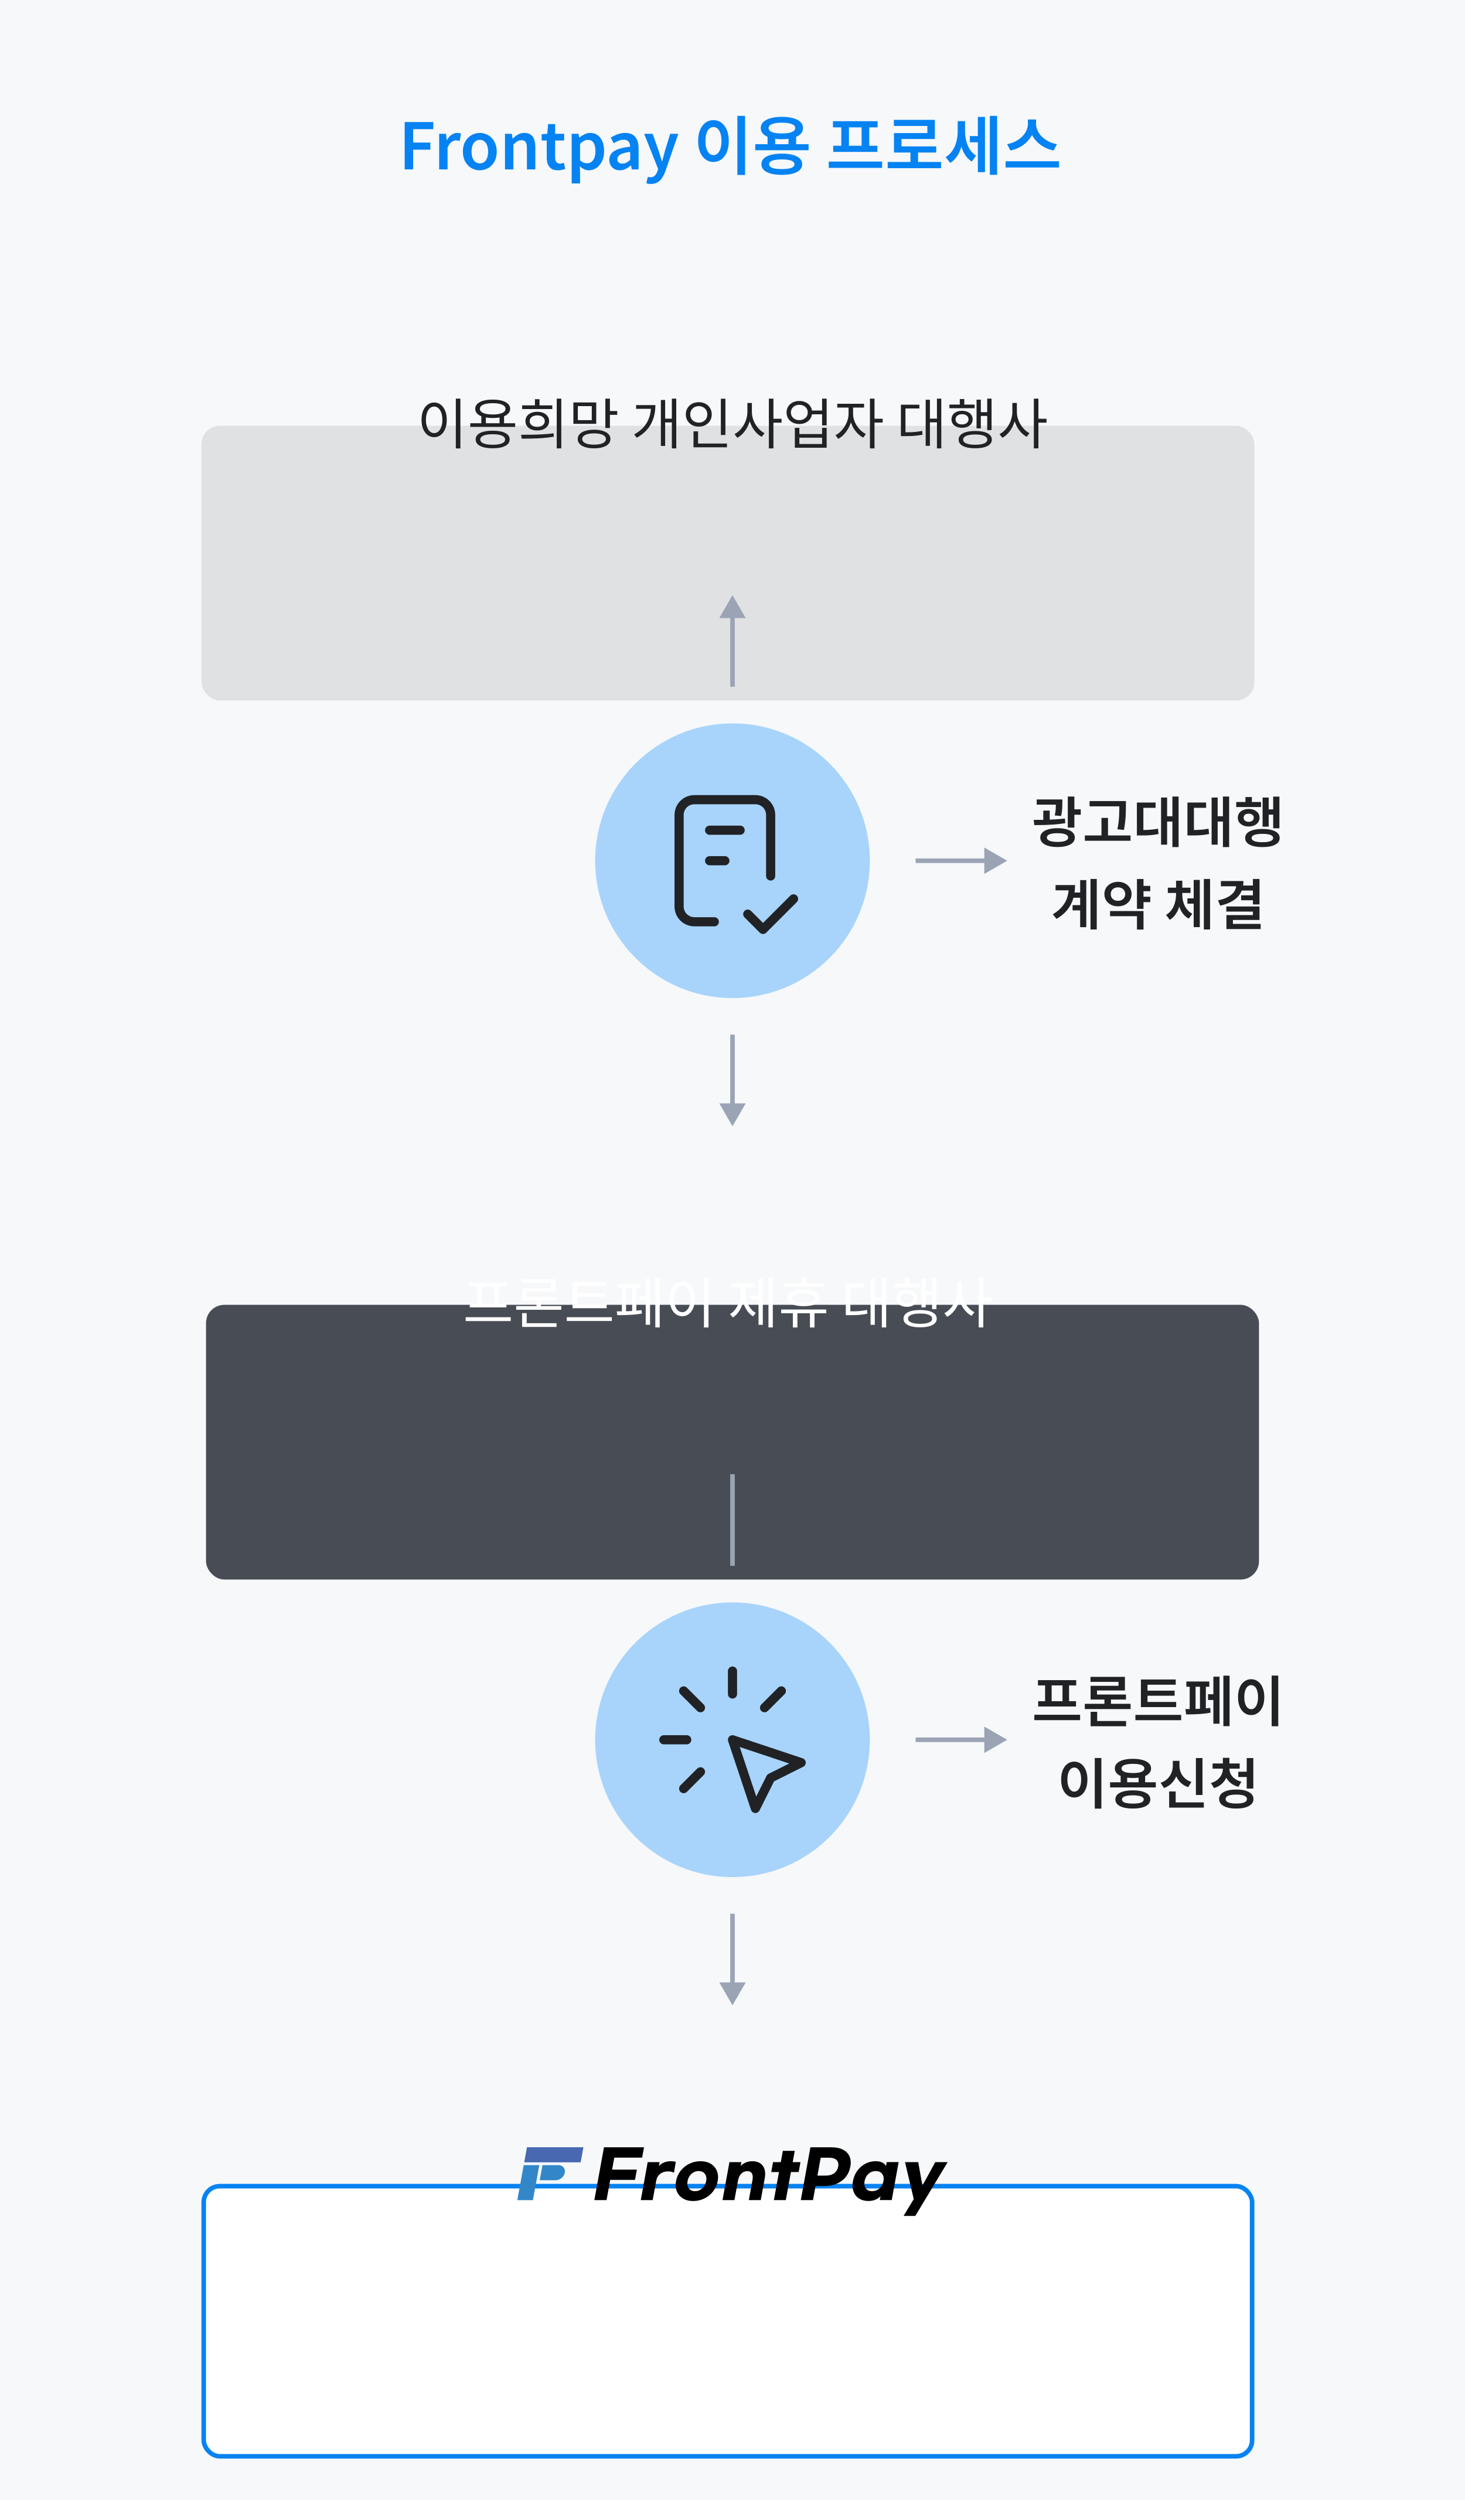
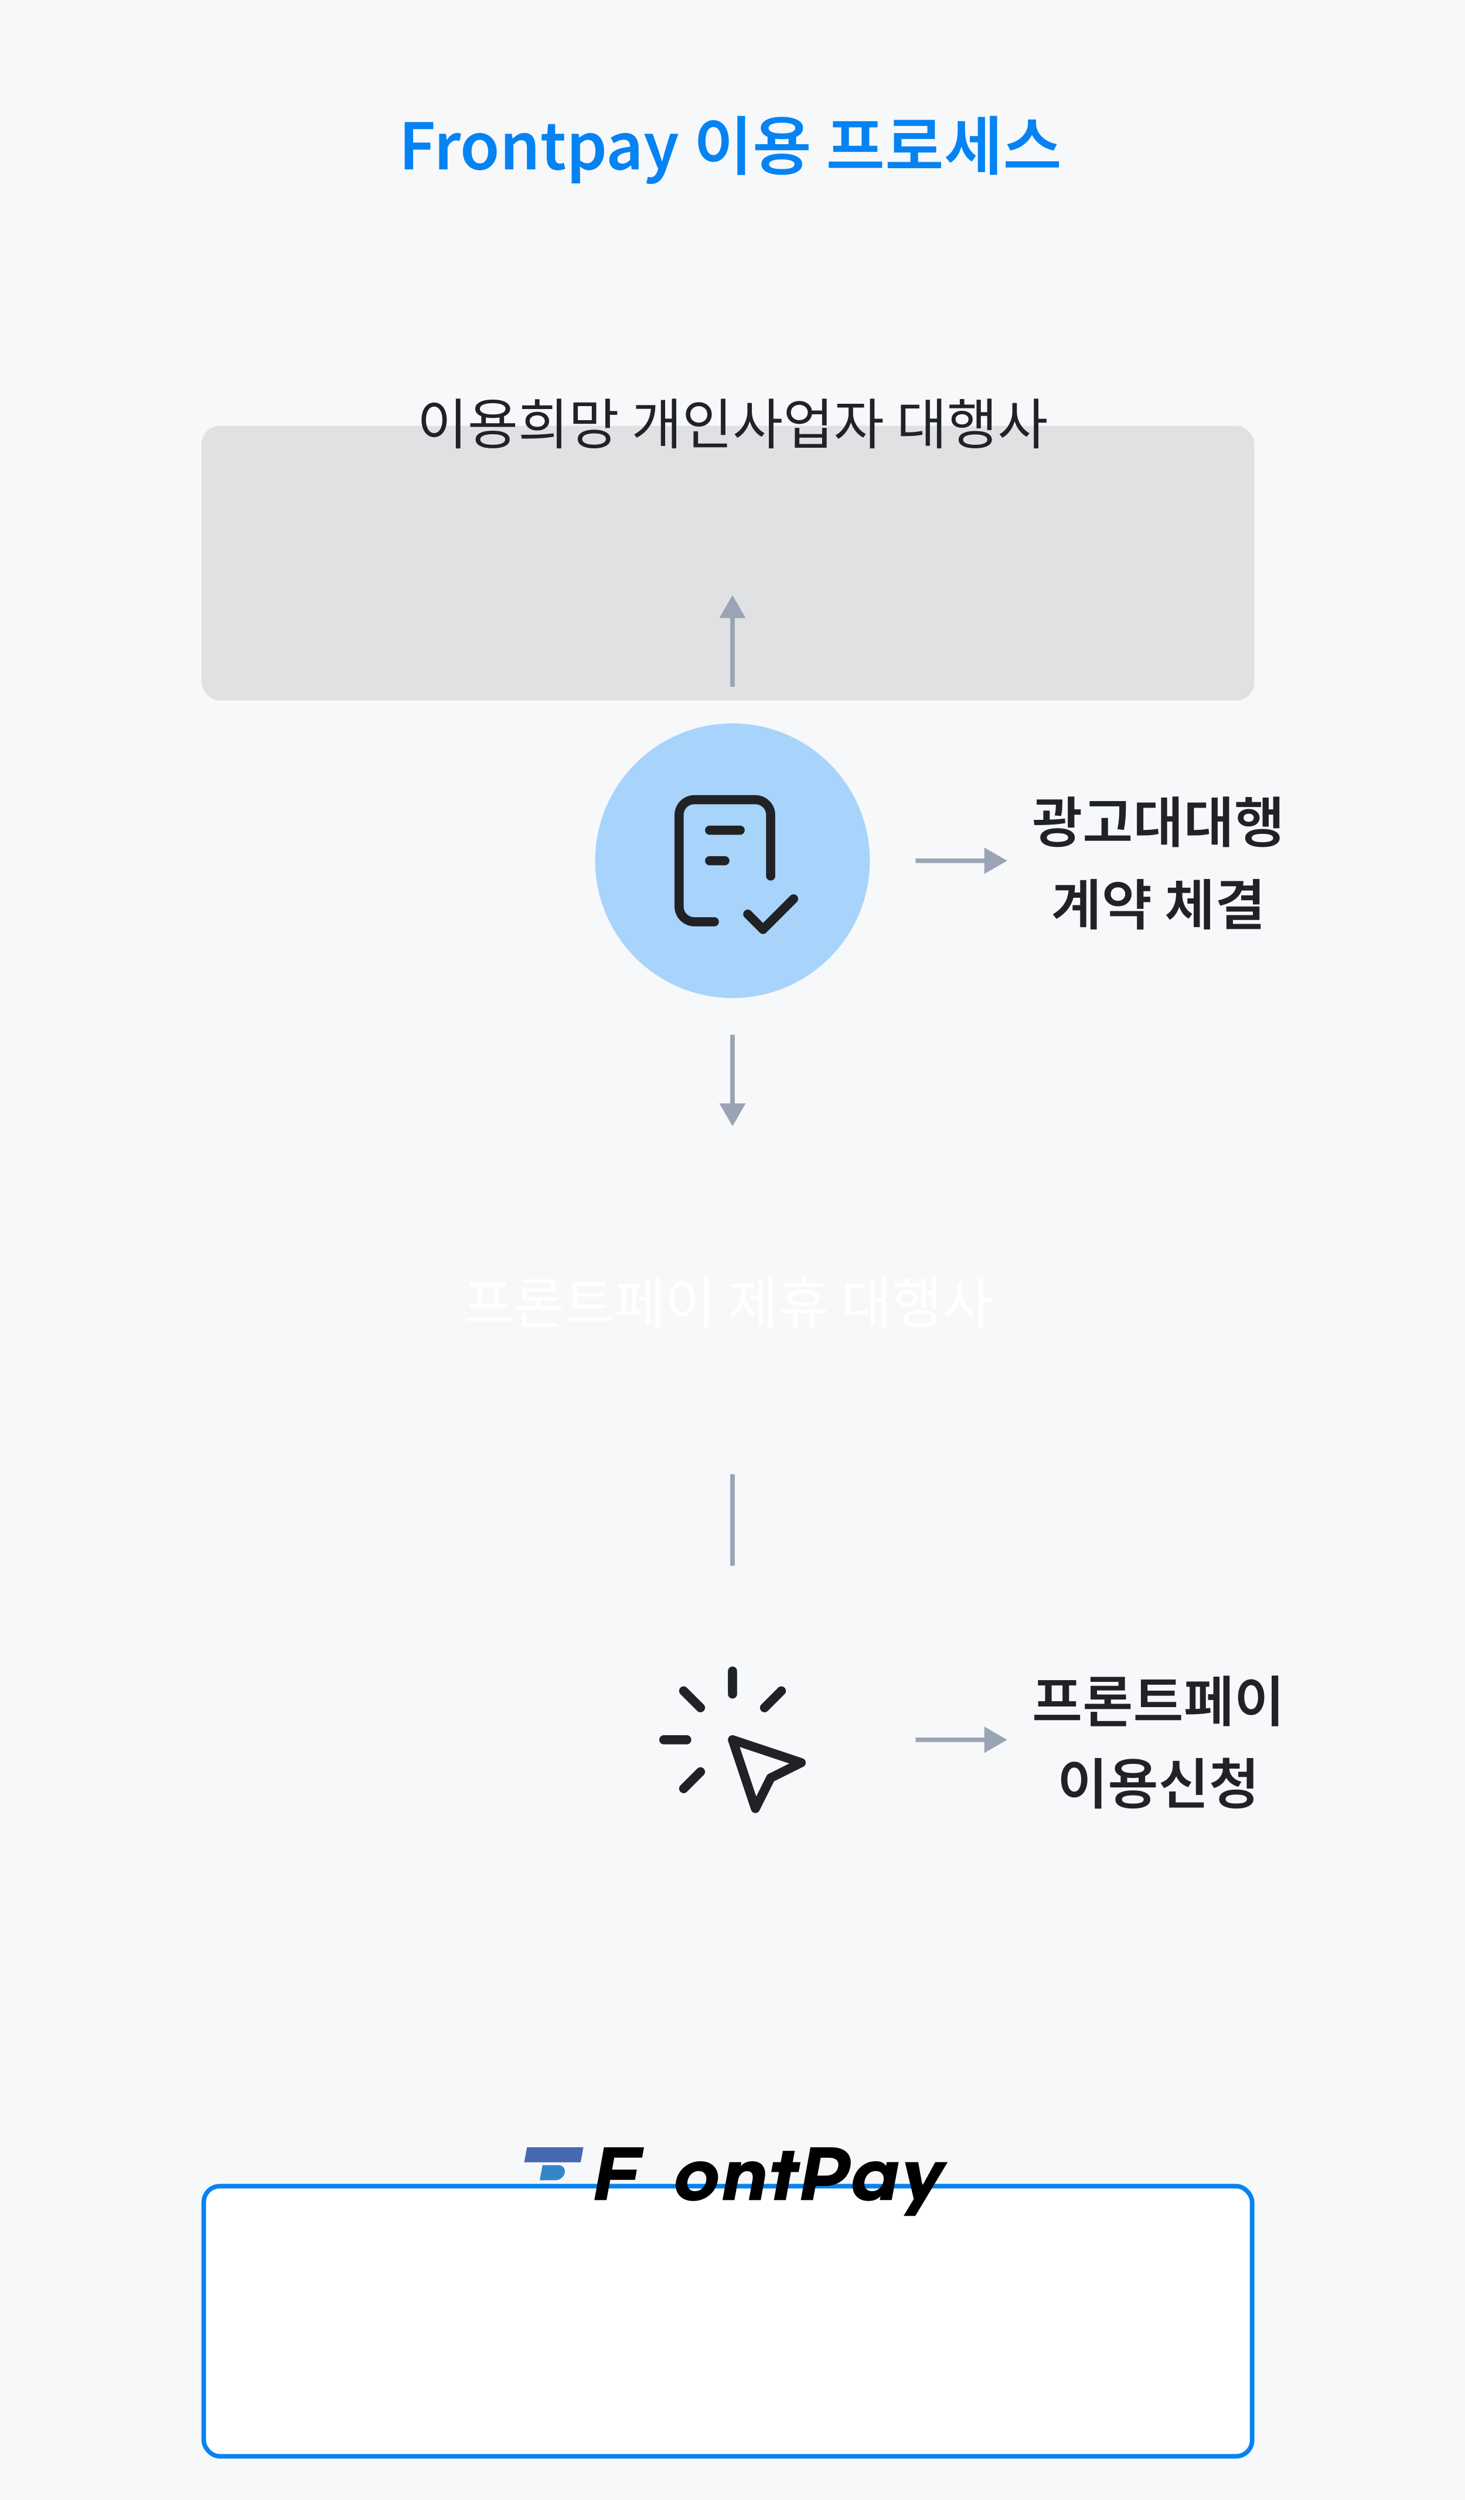
<svg xmlns="http://www.w3.org/2000/svg" width="320" height="546" viewBox="0 0 320 546" fill="none">
  <rect width="320" height="546" fill="#F6F8FA" />
  <path d="M88.396 37V26.654H94.64V28.208H90.244V31.134H93.996V32.688H90.244V37H88.396ZM95.926 37V29.23H97.424L97.578 30.616H97.606C97.886 30.112 98.222 29.725 98.614 29.454C99.006 29.174 99.407 29.034 99.818 29.034C100.023 29.034 100.191 29.048 100.322 29.076C100.462 29.104 100.588 29.146 100.7 29.202L100.392 30.784C100.252 30.747 100.121 30.719 100 30.7C99.888 30.672 99.748 30.658 99.58 30.658C99.281 30.658 98.959 30.779 98.614 31.022C98.278 31.265 97.993 31.68 97.76 32.268V37H95.926ZM104.805 37.196C104.161 37.196 103.554 37.037 102.985 36.72C102.425 36.393 101.972 35.927 101.627 35.32C101.282 34.704 101.109 33.971 101.109 33.122C101.109 32.254 101.282 31.517 101.627 30.91C101.972 30.303 102.425 29.841 102.985 29.524C103.554 29.197 104.161 29.034 104.805 29.034C105.29 29.034 105.752 29.127 106.191 29.314C106.639 29.491 107.036 29.757 107.381 30.112C107.726 30.457 107.997 30.882 108.193 31.386C108.398 31.89 108.501 32.469 108.501 33.122C108.501 33.971 108.328 34.704 107.983 35.32C107.638 35.927 107.18 36.393 106.611 36.72C106.051 37.037 105.449 37.196 104.805 37.196ZM104.805 35.684C105.188 35.684 105.514 35.581 105.785 35.376C106.056 35.161 106.261 34.863 106.401 34.48C106.55 34.088 106.625 33.635 106.625 33.122C106.625 32.599 106.55 32.147 106.401 31.764C106.261 31.372 106.056 31.073 105.785 30.868C105.514 30.653 105.188 30.546 104.805 30.546C104.432 30.546 104.11 30.653 103.839 30.868C103.568 31.073 103.358 31.372 103.209 31.764C103.069 32.147 102.999 32.599 102.999 33.122C102.999 33.635 103.069 34.088 103.209 34.48C103.358 34.863 103.568 35.161 103.839 35.376C104.11 35.581 104.432 35.684 104.805 35.684ZM110.308 37V29.23H111.806L111.96 30.28H111.988C112.334 29.935 112.712 29.641 113.122 29.398C113.533 29.155 114.004 29.034 114.536 29.034C115.367 29.034 115.974 29.305 116.356 29.846C116.739 30.387 116.93 31.148 116.93 32.128V37H115.096V32.366C115.096 31.722 114.998 31.269 114.802 31.008C114.616 30.747 114.312 30.616 113.892 30.616C113.556 30.616 113.258 30.7 112.996 30.868C112.744 31.027 112.46 31.26 112.142 31.568V37H110.308ZM121.884 37.196C121.287 37.196 120.806 37.079 120.442 36.846C120.088 36.603 119.826 36.272 119.658 35.852C119.5 35.423 119.42 34.928 119.42 34.368V30.686H118.314V29.314L119.532 29.23L119.728 27.102H121.254V29.23H123.228V30.686H121.254V34.382C121.254 34.83 121.343 35.171 121.52 35.404C121.707 35.628 121.987 35.74 122.36 35.74C122.491 35.74 122.626 35.721 122.766 35.684C122.916 35.647 123.046 35.605 123.158 35.558L123.466 36.902C123.261 36.967 123.023 37.033 122.752 37.098C122.491 37.163 122.202 37.196 121.884 37.196ZM124.869 40.066V29.23H126.367L126.521 30.056H126.549C126.885 29.776 127.254 29.538 127.655 29.342C128.056 29.137 128.467 29.034 128.887 29.034C129.54 29.034 130.096 29.202 130.553 29.538C131.01 29.865 131.356 30.322 131.589 30.91C131.832 31.498 131.953 32.193 131.953 32.996C131.953 33.883 131.794 34.639 131.477 35.264C131.16 35.889 130.749 36.37 130.245 36.706C129.741 37.033 129.204 37.196 128.635 37.196C128.29 37.196 127.949 37.121 127.613 36.972C127.277 36.813 126.955 36.599 126.647 36.328L126.703 37.63V40.066H124.869ZM128.243 35.67C128.588 35.67 128.896 35.572 129.167 35.376C129.447 35.171 129.666 34.872 129.825 34.48C129.984 34.088 130.063 33.603 130.063 33.024C130.063 32.501 130.002 32.058 129.881 31.694C129.769 31.321 129.592 31.036 129.349 30.84C129.106 30.644 128.784 30.546 128.383 30.546C128.103 30.546 127.828 30.621 127.557 30.77C127.286 30.91 127.002 31.125 126.703 31.414V35.026C126.983 35.269 127.254 35.437 127.515 35.53C127.786 35.623 128.028 35.67 128.243 35.67ZM135.386 37.196C134.928 37.196 134.527 37.098 134.182 36.902C133.846 36.706 133.58 36.44 133.384 36.104C133.188 35.759 133.09 35.362 133.09 34.914C133.09 34.074 133.454 33.43 134.182 32.982C134.91 32.525 136.067 32.207 137.654 32.03C137.644 31.75 137.593 31.498 137.5 31.274C137.416 31.041 137.271 30.859 137.066 30.728C136.87 30.588 136.599 30.518 136.254 30.518C135.862 30.518 135.484 30.593 135.12 30.742C134.756 30.891 134.401 31.073 134.056 31.288L133.398 30.056C133.687 29.879 133.995 29.715 134.322 29.566C134.658 29.407 135.012 29.281 135.386 29.188C135.768 29.085 136.165 29.034 136.576 29.034C137.229 29.034 137.77 29.165 138.2 29.426C138.629 29.687 138.951 30.07 139.166 30.574C139.38 31.069 139.488 31.675 139.488 32.394V37H137.99L137.85 36.146H137.794C137.448 36.435 137.075 36.683 136.674 36.888C136.272 37.093 135.843 37.196 135.386 37.196ZM135.974 35.74C136.282 35.74 136.566 35.67 136.828 35.53C137.098 35.381 137.374 35.175 137.654 34.914V33.178C136.954 33.262 136.398 33.379 135.988 33.528C135.577 33.677 135.283 33.859 135.106 34.074C134.938 34.279 134.854 34.513 134.854 34.774C134.854 35.119 134.956 35.367 135.162 35.516C135.376 35.665 135.647 35.74 135.974 35.74ZM142.19 40.178C141.975 40.178 141.784 40.164 141.616 40.136C141.457 40.108 141.308 40.071 141.168 40.024L141.518 38.61C141.592 38.629 141.676 38.652 141.77 38.68C141.872 38.708 141.975 38.722 142.078 38.722C142.479 38.722 142.801 38.596 143.044 38.344C143.286 38.092 143.473 37.775 143.604 37.392L143.758 36.902L140.706 29.23H142.568L143.898 33.024C144.019 33.379 144.131 33.743 144.234 34.116C144.346 34.489 144.462 34.858 144.584 35.222H144.654C144.738 34.858 144.831 34.494 144.934 34.13C145.036 33.757 145.134 33.388 145.228 33.024L146.39 29.23H148.154L145.354 37.35C145.139 37.938 144.892 38.442 144.612 38.862C144.341 39.282 144.01 39.604 143.618 39.828C143.235 40.061 142.759 40.178 142.19 40.178ZM161.064 25.31H162.744V38.218H161.064V25.31ZM155.842 26.234C156.486 26.234 157.06 26.421 157.564 26.794C158.078 27.167 158.474 27.695 158.754 28.376C159.044 29.057 159.188 29.865 159.188 30.798C159.188 31.731 159.044 32.543 158.754 33.234C158.474 33.915 158.078 34.443 157.564 34.816C157.06 35.189 156.486 35.376 155.842 35.376C155.198 35.376 154.62 35.189 154.106 34.816C153.602 34.443 153.206 33.915 152.916 33.234C152.636 32.543 152.496 31.731 152.496 30.798C152.496 29.865 152.636 29.057 152.916 28.376C153.206 27.695 153.602 27.167 154.106 26.794C154.62 26.421 155.198 26.234 155.842 26.234ZM155.842 27.746C155.497 27.746 155.194 27.863 154.932 28.096C154.671 28.329 154.466 28.675 154.316 29.132C154.167 29.589 154.092 30.145 154.092 30.798C154.092 31.451 154.167 32.007 154.316 32.464C154.466 32.921 154.671 33.271 154.932 33.514C155.194 33.757 155.497 33.878 155.842 33.878C156.188 33.878 156.491 33.757 156.752 33.514C157.014 33.271 157.219 32.921 157.368 32.464C157.518 32.007 157.592 31.451 157.592 30.798C157.592 30.145 157.518 29.589 157.368 29.132C157.219 28.675 157.014 28.329 156.752 28.096C156.491 27.863 156.188 27.746 155.842 27.746ZM167.657 29.636H169.323V32.03H167.657V29.636ZM172.235 29.636H173.901V32.03H172.235V29.636ZM164.969 31.498H176.617V32.814H164.969V31.498ZM170.765 33.556C172.156 33.556 173.243 33.757 174.027 34.158C174.821 34.55 175.217 35.119 175.217 35.866C175.217 36.613 174.821 37.187 174.027 37.588C173.243 37.989 172.156 38.19 170.765 38.19C169.384 38.19 168.297 37.989 167.503 37.588C166.71 37.187 166.313 36.613 166.313 35.866C166.313 35.119 166.71 34.55 167.503 34.158C168.297 33.757 169.384 33.556 170.765 33.556ZM170.765 34.816C170.168 34.816 169.664 34.858 169.253 34.942C168.843 35.017 168.53 35.133 168.315 35.292C168.101 35.441 167.993 35.633 167.993 35.866C167.993 36.109 168.101 36.309 168.315 36.468C168.53 36.627 168.843 36.743 169.253 36.818C169.664 36.893 170.168 36.93 170.765 36.93C171.372 36.93 171.881 36.893 172.291 36.818C172.702 36.743 173.01 36.627 173.215 36.468C173.43 36.309 173.537 36.109 173.537 35.866C173.537 35.633 173.43 35.441 173.215 35.292C173.01 35.133 172.702 35.017 172.291 34.942C171.881 34.858 171.372 34.816 170.765 34.816ZM170.793 25.52C171.736 25.52 172.553 25.618 173.243 25.814C173.943 26.01 174.48 26.29 174.853 26.654C175.227 27.018 175.413 27.457 175.413 27.97C175.413 28.474 175.227 28.913 174.853 29.286C174.48 29.65 173.943 29.93 173.243 30.126C172.553 30.313 171.736 30.406 170.793 30.406C169.851 30.406 169.029 30.313 168.329 30.126C167.639 29.93 167.107 29.65 166.733 29.286C166.36 28.913 166.173 28.474 166.173 27.97C166.173 27.457 166.36 27.018 166.733 26.654C167.107 26.29 167.639 26.01 168.329 25.814C169.029 25.618 169.851 25.52 170.793 25.52ZM170.793 26.794C170.187 26.794 169.664 26.841 169.225 26.934C168.787 27.018 168.451 27.149 168.217 27.326C167.993 27.494 167.881 27.709 167.881 27.97C167.881 28.222 167.993 28.437 168.217 28.614C168.451 28.791 168.787 28.927 169.225 29.02C169.664 29.104 170.187 29.146 170.793 29.146C171.409 29.146 171.932 29.104 172.361 29.02C172.8 28.927 173.131 28.791 173.355 28.614C173.589 28.437 173.705 28.222 173.705 27.97C173.705 27.709 173.589 27.494 173.355 27.326C173.131 27.149 172.8 27.018 172.361 26.934C171.932 26.841 171.409 26.794 170.793 26.794ZM181.02 35.292H192.682V36.664H181.02V35.292ZM181.944 26.472H191.688V27.816H181.944V26.472ZM182 31.834H191.646V33.178H182V31.834ZM183.764 27.718H185.43V31.974H183.764V27.718ZM188.202 27.718H189.868V31.974H188.202V27.718ZM193.899 35.376H205.561V36.734H193.899V35.376ZM198.869 32.842H200.535V35.922H198.869V32.842ZM195.243 26.178H204.203V30.364H196.909V32.646H195.271V29.062H202.565V27.508H195.243V26.178ZM195.271 31.974H204.497V33.318H195.271V31.974ZM211.846 29.72H214.072V31.078H211.846V29.72ZM209.186 26.458H210.46V28.698C210.46 29.417 210.404 30.121 210.292 30.812C210.18 31.493 210.003 32.137 209.76 32.744C209.527 33.351 209.228 33.897 208.864 34.382C208.5 34.867 208.066 35.264 207.562 35.572L206.554 34.326C207.021 34.046 207.417 33.701 207.744 33.29C208.08 32.87 208.355 32.413 208.57 31.918C208.785 31.414 208.939 30.891 209.032 30.35C209.135 29.799 209.186 29.249 209.186 28.698V26.458ZM209.55 26.458H210.796V28.628C210.796 29.151 210.838 29.673 210.922 30.196C211.015 30.709 211.155 31.204 211.342 31.68C211.538 32.156 211.785 32.59 212.084 32.982C212.392 33.374 212.761 33.71 213.19 33.99L212.28 35.292C211.785 34.984 211.361 34.592 211.006 34.116C210.661 33.64 210.381 33.108 210.166 32.52C209.951 31.923 209.793 31.293 209.69 30.63C209.597 29.967 209.55 29.3 209.55 28.628V26.458ZM216.214 25.31H217.796V38.19H216.214V25.31ZM213.596 25.534H215.15V37.602H213.596V25.534ZM224.529 26.094H225.985V27.046C225.985 27.606 225.901 28.147 225.733 28.67C225.574 29.183 225.336 29.669 225.019 30.126C224.711 30.574 224.338 30.985 223.899 31.358C223.47 31.722 222.984 32.035 222.443 32.296C221.902 32.548 221.323 32.739 220.707 32.87L219.979 31.484C220.53 31.381 221.038 31.227 221.505 31.022C221.972 30.817 222.392 30.569 222.765 30.28C223.138 29.981 223.456 29.659 223.717 29.314C223.988 28.959 224.188 28.591 224.319 28.208C224.459 27.816 224.529 27.429 224.529 27.046V26.094ZM224.865 26.094H226.307V27.046C226.307 27.438 226.377 27.83 226.517 28.222C226.657 28.605 226.858 28.973 227.119 29.328C227.38 29.673 227.698 29.991 228.071 30.28C228.444 30.569 228.864 30.821 229.331 31.036C229.807 31.241 230.32 31.391 230.871 31.484L230.143 32.87C229.518 32.739 228.934 32.548 228.393 32.296C227.861 32.035 227.376 31.722 226.937 31.358C226.508 30.994 226.134 30.588 225.817 30.14C225.509 29.683 225.271 29.193 225.103 28.67C224.944 28.147 224.865 27.606 224.865 27.046V26.094ZM219.657 35.222H231.319V36.58H219.657V35.222Z" fill="#0583F2" />
  <g filter="url(#filter0_ddd_572_3190)">
    <rect x="44" y="62" width="230" height="60" rx="4" fill="#E0E1E2" />
  </g>
  <path d="M99.566 87.076H100.562V97.948H99.566V87.076ZM94.838 87.916C95.374 87.916 95.846 88.072 96.254 88.384C96.67 88.688 96.994 89.124 97.226 89.692C97.466 90.26 97.586 90.928 97.586 91.696C97.586 92.464 97.466 93.132 97.226 93.7C96.994 94.268 96.67 94.708 96.254 95.02C95.846 95.332 95.374 95.488 94.838 95.488C94.302 95.488 93.826 95.332 93.41 95.02C92.994 94.708 92.666 94.268 92.426 93.7C92.194 93.132 92.078 92.464 92.078 91.696C92.078 90.928 92.194 90.26 92.426 89.692C92.666 89.124 92.994 88.688 93.41 88.384C93.826 88.072 94.302 87.916 94.838 87.916ZM94.838 88.804C94.478 88.804 94.162 88.924 93.89 89.164C93.626 89.396 93.418 89.732 93.266 90.172C93.114 90.604 93.038 91.112 93.038 91.696C93.038 92.28 93.114 92.792 93.266 93.232C93.418 93.664 93.626 94 93.89 94.24C94.162 94.48 94.478 94.6 94.838 94.6C95.19 94.6 95.498 94.48 95.762 94.24C96.034 94 96.246 93.664 96.398 93.232C96.55 92.792 96.626 92.28 96.626 91.696C96.626 91.112 96.55 90.604 96.398 90.172C96.246 89.732 96.034 89.396 95.762 89.164C95.498 88.924 95.19 88.804 94.838 88.804ZM105.133 90.76H106.129V92.8H105.133V90.76ZM109.117 90.76H110.101V92.8H109.117V90.76ZM102.721 92.44H112.525V93.244H102.721V92.44ZM107.617 94.072C108.777 94.072 109.685 94.236 110.341 94.564C110.997 94.892 111.325 95.364 111.325 95.98C111.325 96.604 110.997 97.08 110.341 97.408C109.685 97.744 108.777 97.912 107.617 97.912C106.457 97.912 105.545 97.744 104.881 97.408C104.225 97.08 103.897 96.604 103.897 95.98C103.897 95.364 104.225 94.892 104.881 94.564C105.545 94.236 106.457 94.072 107.617 94.072ZM107.617 94.84C107.049 94.84 106.561 94.884 106.153 94.972C105.753 95.06 105.445 95.192 105.229 95.368C105.013 95.536 104.905 95.74 104.905 95.98C104.905 96.236 105.013 96.452 105.229 96.628C105.445 96.796 105.753 96.924 106.153 97.012C106.561 97.1 107.049 97.144 107.617 97.144C108.185 97.144 108.669 97.1 109.069 97.012C109.477 96.924 109.789 96.796 110.005 96.628C110.221 96.452 110.329 96.236 110.329 95.98C110.329 95.74 110.221 95.536 110.005 95.368C109.789 95.192 109.477 95.06 109.069 94.972C108.669 94.884 108.185 94.84 107.617 94.84ZM107.617 87.28C108.401 87.28 109.077 87.36 109.645 87.52C110.221 87.68 110.661 87.912 110.965 88.216C111.277 88.512 111.433 88.872 111.433 89.296C111.433 89.712 111.277 90.072 110.965 90.376C110.661 90.68 110.221 90.912 109.645 91.072C109.077 91.224 108.401 91.3 107.617 91.3C106.833 91.3 106.153 91.224 105.577 91.072C105.009 90.912 104.569 90.68 104.257 90.376C103.953 90.072 103.801 89.712 103.801 89.296C103.801 88.872 103.953 88.512 104.257 88.216C104.569 87.912 105.009 87.68 105.577 87.52C106.153 87.36 106.833 87.28 107.617 87.28ZM107.617 88.06C107.049 88.06 106.553 88.108 106.129 88.204C105.713 88.3 105.389 88.44 105.157 88.624C104.933 88.808 104.821 89.032 104.821 89.296C104.821 89.552 104.933 89.776 105.157 89.968C105.389 90.152 105.713 90.292 106.129 90.388C106.553 90.484 107.049 90.532 107.617 90.532C108.201 90.532 108.701 90.484 109.117 90.388C109.533 90.292 109.853 90.152 110.077 89.968C110.301 89.776 110.413 89.552 110.413 89.296C110.413 89.032 110.301 88.808 110.077 88.624C109.853 88.44 109.533 88.3 109.117 88.204C108.701 88.108 108.201 88.06 107.617 88.06ZM121.608 87.076H122.604V97.936H121.608V87.076ZM113.964 95.812L113.82 94.96C114.508 94.96 115.252 94.956 116.052 94.948C116.852 94.94 117.668 94.912 118.5 94.864C119.332 94.816 120.136 94.744 120.912 94.648L120.984 95.38C120.176 95.516 119.36 95.616 118.536 95.68C117.712 95.736 116.908 95.772 116.124 95.788C115.348 95.804 114.628 95.812 113.964 95.812ZM114.048 88.54H120.636V89.344H114.048V88.54ZM117.348 89.944C117.86 89.944 118.308 90.028 118.692 90.196C119.084 90.364 119.388 90.6 119.604 90.904C119.828 91.208 119.94 91.568 119.94 91.984C119.94 92.392 119.828 92.748 119.604 93.052C119.388 93.356 119.084 93.596 118.692 93.772C118.308 93.94 117.86 94.024 117.348 94.024C116.844 94.024 116.396 93.94 116.004 93.772C115.612 93.596 115.308 93.356 115.092 93.052C114.876 92.748 114.768 92.392 114.768 91.984C114.768 91.568 114.876 91.208 115.092 90.904C115.308 90.6 115.612 90.364 116.004 90.196C116.396 90.028 116.844 89.944 117.348 89.944ZM117.348 90.724C117.028 90.724 116.744 90.776 116.496 90.88C116.248 90.984 116.052 91.132 115.908 91.324C115.772 91.508 115.704 91.728 115.704 91.984C115.704 92.232 115.772 92.452 115.908 92.644C116.052 92.836 116.248 92.984 116.496 93.088C116.744 93.192 117.028 93.244 117.348 93.244C117.676 93.244 117.96 93.192 118.2 93.088C118.448 92.984 118.64 92.836 118.776 92.644C118.92 92.452 118.992 92.232 118.992 91.984C118.992 91.728 118.92 91.508 118.776 91.324C118.64 91.132 118.448 90.984 118.2 90.88C117.96 90.776 117.676 90.724 117.348 90.724ZM116.844 87.196H117.852V89.056H116.844V87.196ZM125.243 87.904H130.235V92.572H125.243V87.904ZM129.263 88.708H126.215V91.768H129.263V88.708ZM132.227 87.076H133.223V93.484H132.227V87.076ZM132.947 89.776H134.819V90.604H132.947V89.776ZM129.767 93.856C130.495 93.856 131.127 93.94 131.663 94.108C132.199 94.268 132.611 94.5 132.899 94.804C133.187 95.1 133.331 95.46 133.331 95.884C133.331 96.316 133.187 96.684 132.899 96.988C132.611 97.284 132.199 97.512 131.663 97.672C131.127 97.84 130.495 97.924 129.767 97.924C129.031 97.924 128.395 97.84 127.859 97.672C127.323 97.512 126.911 97.28 126.623 96.976C126.335 96.672 126.191 96.308 126.191 95.884C126.191 95.46 126.335 95.1 126.623 94.804C126.911 94.5 127.323 94.268 127.859 94.108C128.395 93.94 129.031 93.856 129.767 93.856ZM129.767 94.66C129.231 94.66 128.767 94.708 128.375 94.804C127.991 94.9 127.695 95.04 127.487 95.224C127.279 95.408 127.175 95.628 127.175 95.884C127.175 96.148 127.279 96.372 127.487 96.556C127.695 96.74 127.991 96.88 128.375 96.976C128.767 97.072 129.231 97.12 129.767 97.12C130.303 97.12 130.763 97.072 131.147 96.976C131.531 96.88 131.827 96.74 132.035 96.556C132.243 96.372 132.347 96.148 132.347 95.884C132.347 95.628 132.243 95.408 132.035 95.224C131.827 95.04 131.531 94.9 131.147 94.804C130.763 94.708 130.303 94.66 129.767 94.66ZM146.754 87.076H147.714V97.936H146.754V87.076ZM145.002 91.444H147.09V92.26H145.002V91.444ZM142.206 88.48H143.154C143.154 89.176 143.086 89.856 142.95 90.52C142.814 91.184 142.59 91.824 142.278 92.44C141.974 93.048 141.562 93.62 141.042 94.156C140.522 94.684 139.874 95.168 139.098 95.608L138.522 94.9C139.434 94.388 140.158 93.808 140.694 93.16C141.23 92.512 141.614 91.812 141.846 91.06C142.086 90.3 142.206 89.5 142.206 88.66V88.48ZM138.942 88.48H142.53V89.296H138.942V88.48ZM144.354 87.364H145.29V97.396H144.354V87.364ZM157.457 87.088H158.453V95.008H157.457V87.088ZM151.481 96.88H158.789V97.696H151.481V96.88ZM151.481 94.204H152.477V97.156H151.481V94.204ZM152.633 87.844C153.177 87.844 153.661 87.956 154.085 88.18C154.509 88.404 154.845 88.72 155.093 89.128C155.341 89.528 155.465 89.988 155.465 90.508C155.465 91.028 155.341 91.492 155.093 91.9C154.845 92.3 154.509 92.616 154.085 92.848C153.661 93.072 153.177 93.184 152.633 93.184C152.097 93.184 151.613 93.072 151.181 92.848C150.757 92.616 150.421 92.3 150.173 91.9C149.925 91.492 149.801 91.028 149.801 90.508C149.801 89.988 149.925 89.528 150.173 89.128C150.421 88.72 150.757 88.404 151.181 88.18C151.613 87.956 152.097 87.844 152.633 87.844ZM152.633 88.708C152.281 88.708 151.965 88.784 151.685 88.936C151.405 89.088 151.181 89.3 151.013 89.572C150.853 89.844 150.773 90.156 150.773 90.508C150.773 90.868 150.853 91.184 151.013 91.456C151.181 91.72 151.405 91.928 151.685 92.08C151.965 92.232 152.281 92.308 152.633 92.308C152.985 92.308 153.301 92.232 153.581 92.08C153.869 91.928 154.093 91.72 154.253 91.456C154.413 91.184 154.493 90.868 154.493 90.508C154.493 90.156 154.413 89.844 154.253 89.572C154.093 89.3 153.869 89.088 153.581 88.936C153.301 88.784 152.985 88.708 152.633 88.708ZM163.252 88.012H164.068V89.956C164.068 90.556 163.992 91.144 163.84 91.72C163.696 92.296 163.488 92.836 163.216 93.34C162.944 93.844 162.624 94.292 162.256 94.684C161.888 95.076 161.488 95.388 161.056 95.62L160.444 94.816C160.844 94.616 161.212 94.348 161.548 94.012C161.892 93.668 162.192 93.276 162.448 92.836C162.704 92.396 162.9 91.932 163.036 91.444C163.18 90.948 163.252 90.452 163.252 89.956V88.012ZM163.432 88.012H164.236V89.956C164.236 90.436 164.304 90.912 164.44 91.384C164.584 91.856 164.784 92.3 165.04 92.716C165.296 93.132 165.588 93.504 165.916 93.832C166.252 94.16 166.612 94.42 166.996 94.612L166.384 95.404C165.96 95.188 165.568 94.892 165.208 94.516C164.856 94.14 164.544 93.712 164.272 93.232C164.008 92.744 163.8 92.224 163.648 91.672C163.504 91.112 163.432 90.54 163.432 89.956V88.012ZM167.944 87.076H168.94V97.936H167.944V87.076ZM168.712 91.468H170.716V92.32H168.712V91.468ZM177.087 89.668H180.003V90.484H177.087V89.668ZM174.603 87.58C175.139 87.58 175.615 87.688 176.031 87.904C176.455 88.112 176.787 88.404 177.027 88.78C177.267 89.156 177.387 89.592 177.387 90.088C177.387 90.584 177.267 91.024 177.027 91.408C176.787 91.784 176.455 92.08 176.031 92.296C175.615 92.504 175.139 92.608 174.603 92.608C174.059 92.608 173.575 92.504 173.151 92.296C172.735 92.08 172.407 91.784 172.167 91.408C171.927 91.024 171.807 90.584 171.807 90.088C171.807 89.592 171.927 89.156 172.167 88.78C172.407 88.404 172.735 88.112 173.151 87.904C173.575 87.688 174.059 87.58 174.603 87.58ZM174.603 88.42C174.243 88.42 173.923 88.492 173.643 88.636C173.371 88.772 173.155 88.968 172.995 89.224C172.835 89.472 172.755 89.76 172.755 90.088C172.755 90.416 172.835 90.708 172.995 90.964C173.155 91.212 173.371 91.408 173.643 91.552C173.923 91.696 174.243 91.768 174.603 91.768C174.955 91.768 175.267 91.696 175.539 91.552C175.819 91.408 176.039 91.212 176.199 90.964C176.359 90.708 176.439 90.416 176.439 90.088C176.439 89.76 176.359 89.472 176.199 89.224C176.039 88.968 175.819 88.772 175.539 88.636C175.267 88.492 174.955 88.42 174.603 88.42ZM179.571 87.076H180.567V92.908H179.571V87.076ZM173.619 93.448H174.603V94.804H179.571V93.448H180.567V97.792H173.619V93.448ZM174.603 95.596V96.976H179.571V95.596H174.603ZM185.354 88.636H186.158V90.388C186.158 90.956 186.078 91.52 185.918 92.08C185.758 92.632 185.534 93.156 185.246 93.652C184.966 94.14 184.642 94.576 184.274 94.96C183.906 95.336 183.51 95.632 183.086 95.848L182.498 95.056C182.89 94.864 183.254 94.604 183.59 94.276C183.934 93.94 184.238 93.56 184.502 93.136C184.766 92.704 184.974 92.256 185.126 91.792C185.278 91.32 185.354 90.852 185.354 90.388V88.636ZM185.546 88.636H186.338V90.388C186.338 90.82 186.406 91.256 186.542 91.696C186.686 92.136 186.886 92.556 187.142 92.956C187.398 93.356 187.694 93.716 188.03 94.036C188.374 94.348 188.738 94.6 189.122 94.792L188.558 95.584C188.134 95.368 187.738 95.08 187.37 94.72C187.002 94.352 186.682 93.936 186.41 93.472C186.138 93.008 185.926 92.512 185.774 91.984C185.622 91.456 185.546 90.924 185.546 90.388V88.636ZM182.882 88.192H188.738V89.02H182.882V88.192ZM190.022 87.076H191.018V97.936H190.022V87.076ZM190.79 91.456H192.794V92.296H190.79V91.456ZM204.657 87.076H205.605V97.936H204.657V87.076ZM202.821 91.432H204.909V92.248H202.821V91.432ZM202.197 87.316H203.121V97.372H202.197V87.316ZM196.785 94.42H197.493C198.029 94.42 198.513 94.416 198.945 94.408C199.385 94.392 199.801 94.36 200.193 94.312C200.593 94.264 201.001 94.196 201.417 94.108L201.513 94.936C201.081 95.024 200.661 95.092 200.253 95.14C199.853 95.188 199.429 95.22 198.981 95.236C198.541 95.252 198.045 95.26 197.493 95.26H196.785V94.42ZM196.785 88.396H200.817V89.212H197.781V94.804H196.785V88.396ZM215.636 87.076H216.584V93.94H215.636V87.076ZM213.86 90.028H215.912V90.844H213.86V90.028ZM213.308 87.292H214.244V93.556H213.308V87.292ZM207.38 88.372H212.876V89.164H207.38V88.372ZM210.14 89.728C210.596 89.728 210.996 89.804 211.34 89.956C211.692 90.108 211.964 90.324 212.156 90.604C212.356 90.884 212.456 91.212 212.456 91.588C212.456 91.964 212.356 92.292 212.156 92.572C211.964 92.844 211.692 93.056 211.34 93.208C210.996 93.36 210.596 93.436 210.14 93.436C209.692 93.436 209.292 93.36 208.94 93.208C208.588 93.056 208.316 92.844 208.124 92.572C207.932 92.292 207.836 91.964 207.836 91.588C207.836 91.212 207.932 90.884 208.124 90.604C208.316 90.324 208.588 90.108 208.94 89.956C209.292 89.804 209.692 89.728 210.14 89.728ZM210.14 90.472C209.724 90.472 209.384 90.572 209.12 90.772C208.856 90.972 208.724 91.244 208.724 91.588C208.724 91.924 208.852 92.196 209.108 92.404C209.372 92.604 209.716 92.704 210.14 92.704C210.564 92.704 210.904 92.604 211.16 92.404C211.424 92.196 211.556 91.924 211.556 91.588C211.556 91.244 211.424 90.972 211.16 90.772C210.904 90.572 210.564 90.472 210.14 90.472ZM209.648 87.16H210.632V88.828H209.648V87.16ZM213.02 94.132C214.156 94.132 215.044 94.296 215.684 94.624C216.324 94.952 216.644 95.42 216.644 96.028C216.644 96.628 216.324 97.092 215.684 97.42C215.044 97.748 214.156 97.912 213.02 97.912C211.884 97.912 210.996 97.748 210.356 97.42C209.716 97.092 209.396 96.628 209.396 96.028C209.396 95.42 209.716 94.952 210.356 94.624C210.996 94.296 211.884 94.132 213.02 94.132ZM213.02 94.9C212.188 94.9 211.54 94.996 211.076 95.188C210.612 95.38 210.38 95.66 210.38 96.028C210.38 96.388 210.612 96.664 211.076 96.856C211.54 97.048 212.188 97.144 213.02 97.144C213.844 97.144 214.488 97.048 214.952 96.856C215.416 96.664 215.648 96.388 215.648 96.028C215.648 95.66 215.416 95.38 214.952 95.188C214.488 94.996 213.844 94.9 213.02 94.9ZM221.131 88.012H221.947V89.956C221.947 90.556 221.871 91.144 221.719 91.72C221.575 92.296 221.367 92.836 221.095 93.34C220.823 93.844 220.503 94.292 220.135 94.684C219.767 95.076 219.367 95.388 218.935 95.62L218.323 94.816C218.723 94.616 219.091 94.348 219.427 94.012C219.771 93.668 220.071 93.276 220.327 92.836C220.583 92.396 220.779 91.932 220.915 91.444C221.059 90.948 221.131 90.452 221.131 89.956V88.012ZM221.311 88.012H222.115V89.956C222.115 90.436 222.183 90.912 222.319 91.384C222.463 91.856 222.663 92.3 222.919 92.716C223.175 93.132 223.467 93.504 223.795 93.832C224.131 94.16 224.491 94.42 224.875 94.612L224.263 95.404C223.839 95.188 223.447 94.892 223.087 94.516C222.735 94.14 222.423 93.712 222.151 93.232C221.887 92.744 221.679 92.224 221.527 91.672C221.383 91.112 221.311 90.54 221.311 89.956V88.012ZM225.823 87.076H226.819V97.936H225.823V87.076ZM226.591 91.468H228.595V92.32H226.591V91.468Z" fill="#202225" />
  <g filter="url(#filter1_ddd_572_3190)">
-     <rect x="45" y="254" width="230" height="60" rx="4" fill="#484C54" />
-   </g>
+     </g>
  <path d="M101.721 287.704H111.561V288.544H101.721V287.704ZM102.585 280.168H110.637V280.984H102.585V280.168ZM102.609 284.74H110.613V285.556H102.609V284.74ZM104.265 280.912H105.261V284.836H104.265V280.912ZM107.961 280.912H108.945V284.836H107.961V280.912ZM112.748 285.268H122.588V286.084H112.748V285.268ZM114.044 289.012H121.568V289.828H114.044V289.012ZM114.044 286.816H115.04V289.252H114.044V286.816ZM117.176 283.708H118.16V285.628H117.176V283.708ZM113.996 279.424H121.328V282.124H115.004V283.576H114.02V281.38H120.344V280.216H113.996V279.424ZM114.02 283.312H121.556V284.092H114.02V283.312ZM125.059 284.932H132.511V285.736H125.059V284.932ZM123.799 287.704H133.639V288.532H123.799V287.704ZM125.059 280.012H132.403V280.828H126.067V285.172H125.059V280.012ZM125.755 282.424H132.163V283.228H125.755V282.424ZM143.142 279.076H144.102V289.936H143.142V279.076ZM139.578 283.204H141.366V284.092H139.578V283.204ZM141.042 279.34H141.99V289.36H141.042V279.34ZM134.946 280.456H139.89V281.272H134.946V280.456ZM134.838 287.26L134.718 286.42C135.078 286.42 135.482 286.42 135.93 286.42C136.378 286.412 136.846 286.4 137.334 286.384C137.822 286.36 138.306 286.332 138.786 286.3C139.266 286.26 139.714 286.212 140.13 286.156L140.202 286.9C139.634 287.004 139.022 287.084 138.366 287.14C137.718 287.188 137.086 287.22 136.47 287.236C135.854 287.252 135.31 287.26 134.838 287.26ZM135.834 280.984H136.746V286.66H135.834V280.984ZM138.078 280.984H139.002V286.66H138.078V280.984ZM153.761 279.076H154.757V289.948H153.761V279.076ZM149.033 279.916C149.569 279.916 150.041 280.072 150.449 280.384C150.865 280.688 151.189 281.124 151.421 281.692C151.661 282.26 151.781 282.928 151.781 283.696C151.781 284.464 151.661 285.132 151.421 285.7C151.189 286.268 150.865 286.708 150.449 287.02C150.041 287.332 149.569 287.488 149.033 287.488C148.497 287.488 148.021 287.332 147.605 287.02C147.189 286.708 146.861 286.268 146.621 285.7C146.389 285.132 146.273 284.464 146.273 283.696C146.273 282.928 146.389 282.26 146.621 281.692C146.861 281.124 147.189 280.688 147.605 280.384C148.021 280.072 148.497 279.916 149.033 279.916ZM149.033 280.804C148.673 280.804 148.357 280.924 148.085 281.164C147.821 281.396 147.613 281.732 147.461 282.172C147.309 282.604 147.233 283.112 147.233 283.696C147.233 284.28 147.309 284.792 147.461 285.232C147.613 285.664 147.821 286 148.085 286.24C148.357 286.48 148.673 286.6 149.033 286.6C149.385 286.6 149.693 286.48 149.957 286.24C150.229 286 150.441 285.664 150.593 285.232C150.745 284.792 150.821 284.28 150.821 283.696C150.821 283.112 150.745 282.604 150.593 282.172C150.441 281.732 150.229 281.396 149.957 281.164C149.693 280.924 149.385 280.804 149.033 280.804ZM167.856 279.076H168.804V289.936H167.856V279.076ZM163.896 282.976H165.984V283.792H163.896V282.976ZM165.684 279.328H166.62V289.372H165.684V279.328ZM161.82 280.768H162.588V282.148C162.588 282.74 162.532 283.32 162.42 283.888C162.308 284.448 162.144 284.976 161.928 285.472C161.712 285.96 161.448 286.404 161.136 286.804C160.824 287.196 160.472 287.516 160.08 287.764L159.468 287.02C159.972 286.716 160.396 286.308 160.74 285.796C161.092 285.284 161.36 284.712 161.544 284.08C161.728 283.448 161.82 282.804 161.82 282.148V280.768ZM162.024 280.768H162.78V282.148C162.78 282.772 162.868 283.384 163.044 283.984C163.228 284.584 163.488 285.128 163.824 285.616C164.168 286.096 164.588 286.48 165.084 286.768L164.484 287.512C163.956 287.184 163.508 286.748 163.14 286.204C162.78 285.652 162.504 285.028 162.312 284.332C162.12 283.628 162.024 282.9 162.024 282.148V280.768ZM159.768 280.348H164.724V281.164H159.768V280.348ZM173.183 286.528H174.179V289.948H173.183V286.528ZM176.915 286.528H177.911V289.948H176.915V286.528ZM171.155 280.276H179.879V281.08H171.155V280.276ZM170.639 286.024H180.479V286.84H170.639V286.024ZM175.535 281.704C176.639 281.704 177.503 281.86 178.127 282.172C178.751 282.476 179.063 282.916 179.063 283.492C179.063 284.06 178.751 284.504 178.127 284.824C177.503 285.136 176.639 285.292 175.535 285.292C174.431 285.292 173.567 285.136 172.943 284.824C172.319 284.504 172.007 284.06 172.007 283.492C172.007 282.916 172.319 282.476 172.943 282.172C173.567 281.86 174.431 281.704 175.535 281.704ZM175.535 282.46C174.743 282.46 174.127 282.548 173.687 282.724C173.255 282.9 173.039 283.156 173.039 283.492C173.039 283.82 173.255 284.076 173.687 284.26C174.127 284.436 174.743 284.524 175.535 284.524C176.327 284.524 176.939 284.436 177.371 284.26C177.811 284.076 178.031 283.82 178.031 283.492C178.031 283.156 177.811 282.9 177.371 282.724C176.939 282.548 176.327 282.46 175.535 282.46ZM175.043 279.016H176.027V280.852H175.043V279.016ZM192.618 279.076H193.566V289.936H192.618V279.076ZM190.782 283.432H192.87V284.248H190.782V283.432ZM190.158 279.316H191.082V289.372H190.158V279.316ZM184.746 286.42H185.454C185.99 286.42 186.474 286.416 186.906 286.408C187.346 286.392 187.762 286.36 188.154 286.312C188.554 286.264 188.962 286.196 189.378 286.108L189.474 286.936C189.042 287.024 188.622 287.092 188.214 287.14C187.814 287.188 187.39 287.22 186.942 287.236C186.502 287.252 186.006 287.26 185.454 287.26H184.746V286.42ZM184.746 280.396H188.778V281.212H185.742V286.804H184.746V280.396ZM203.597 279.076H204.545V285.94H203.597V279.076ZM201.821 282.028H203.873V282.844H201.821V282.028ZM201.269 279.292H202.205V285.556H201.269V279.292ZM195.341 280.372H200.837V281.164H195.341V280.372ZM198.101 281.728C198.557 281.728 198.957 281.804 199.301 281.956C199.653 282.108 199.925 282.324 200.117 282.604C200.317 282.884 200.417 283.212 200.417 283.588C200.417 283.964 200.317 284.292 200.117 284.572C199.925 284.844 199.653 285.056 199.301 285.208C198.957 285.36 198.557 285.436 198.101 285.436C197.653 285.436 197.253 285.36 196.901 285.208C196.549 285.056 196.277 284.844 196.085 284.572C195.893 284.292 195.797 283.964 195.797 283.588C195.797 283.212 195.893 282.884 196.085 282.604C196.277 282.324 196.549 282.108 196.901 281.956C197.253 281.804 197.653 281.728 198.101 281.728ZM198.101 282.472C197.685 282.472 197.345 282.572 197.081 282.772C196.817 282.972 196.685 283.244 196.685 283.588C196.685 283.924 196.813 284.196 197.069 284.404C197.333 284.604 197.677 284.704 198.101 284.704C198.525 284.704 198.865 284.604 199.121 284.404C199.385 284.196 199.517 283.924 199.517 283.588C199.517 283.244 199.385 282.972 199.121 282.772C198.865 282.572 198.525 282.472 198.101 282.472ZM197.609 279.16H198.593V280.828H197.609V279.16ZM200.981 286.132C202.117 286.132 203.005 286.296 203.645 286.624C204.285 286.952 204.605 287.42 204.605 288.028C204.605 288.628 204.285 289.092 203.645 289.42C203.005 289.748 202.117 289.912 200.981 289.912C199.845 289.912 198.957 289.748 198.317 289.42C197.677 289.092 197.357 288.628 197.357 288.028C197.357 287.42 197.677 286.952 198.317 286.624C198.957 286.296 199.845 286.132 200.981 286.132ZM200.981 286.9C200.149 286.9 199.501 286.996 199.037 287.188C198.573 287.38 198.341 287.66 198.341 288.028C198.341 288.388 198.573 288.664 199.037 288.856C199.501 289.048 200.149 289.144 200.981 289.144C201.805 289.144 202.449 289.048 202.913 288.856C203.377 288.664 203.609 288.388 203.609 288.028C203.609 287.66 203.377 287.38 202.913 287.188C202.449 286.996 201.805 286.9 200.981 286.9ZM209.092 280.012H209.908V281.956C209.908 282.556 209.832 283.144 209.68 283.72C209.536 284.296 209.328 284.836 209.056 285.34C208.784 285.844 208.464 286.292 208.096 286.684C207.728 287.076 207.328 287.388 206.896 287.62L206.284 286.816C206.684 286.616 207.052 286.348 207.388 286.012C207.732 285.668 208.032 285.276 208.288 284.836C208.544 284.396 208.74 283.932 208.876 283.444C209.02 282.948 209.092 282.452 209.092 281.956V280.012ZM209.272 280.012H210.076V281.956C210.076 282.436 210.144 282.912 210.28 283.384C210.424 283.856 210.624 284.3 210.88 284.716C211.136 285.132 211.428 285.504 211.756 285.832C212.092 286.16 212.452 286.42 212.836 286.612L212.224 287.404C211.8 287.188 211.408 286.892 211.048 286.516C210.696 286.14 210.384 285.712 210.112 285.232C209.848 284.744 209.64 284.224 209.488 283.672C209.344 283.112 209.272 282.54 209.272 281.956V280.012ZM213.784 279.076H214.78V289.936H213.784V279.076ZM214.552 283.468H216.556V284.32H214.552V283.468Z" fill="white" />
  <g filter="url(#filter2_ddd_572_3190)">
    <rect x="44" y="446" width="230" height="60" rx="4" fill="white" />
    <rect x="44.5" y="446.5" width="229" height="59" rx="3.5" stroke="#0583F2" />
  </g>
  <path d="M226.446 174.616H231.21V175.756H226.446V174.616ZM227.886 177.052H229.29V179.752H227.886V177.052ZM230.646 174.616H232.05V175.288C232.05 175.656 232.038 176.084 232.014 176.572C231.99 177.052 231.914 177.604 231.786 178.228L230.394 178.108C230.522 177.508 230.594 176.98 230.61 176.524C230.634 176.068 230.646 175.656 230.646 175.288V174.616ZM233.238 173.98H234.678V180.76H233.238V173.98ZM234.09 176.776H236.07V177.952H234.09V176.776ZM225.93 180.22L225.786 179.08C226.45 179.08 227.17 179.076 227.946 179.068C228.722 179.052 229.506 179.024 230.298 178.984C231.098 178.936 231.866 178.868 232.602 178.78L232.698 179.788C231.938 179.916 231.162 180.012 230.37 180.076C229.578 180.132 228.802 180.172 228.042 180.196C227.29 180.212 226.586 180.22 225.93 180.22ZM230.994 180.892C231.77 180.892 232.442 180.976 233.01 181.144C233.578 181.304 234.014 181.536 234.318 181.84C234.622 182.144 234.774 182.512 234.774 182.944C234.774 183.376 234.622 183.744 234.318 184.048C234.014 184.36 233.578 184.596 233.01 184.756C232.442 184.924 231.77 185.008 230.994 185.008C230.226 185.008 229.558 184.924 228.99 184.756C228.422 184.596 227.986 184.36 227.682 184.048C227.378 183.744 227.226 183.376 227.226 182.944C227.226 182.512 227.378 182.144 227.682 181.84C227.986 181.536 228.422 181.304 228.99 181.144C229.558 180.976 230.226 180.892 230.994 180.892ZM230.994 181.984C230.25 181.984 229.674 182.064 229.266 182.224C228.866 182.384 228.666 182.624 228.666 182.944C228.666 183.256 228.866 183.492 229.266 183.652C229.674 183.812 230.25 183.892 230.994 183.892C231.738 183.892 232.31 183.812 232.71 183.652C233.11 183.492 233.31 183.256 233.31 182.944C233.31 182.624 233.11 182.384 232.71 182.224C232.31 182.064 231.738 181.984 230.994 181.984ZM238.001 174.964H245.021V176.116H238.001V174.964ZM236.969 182.476H246.941V183.64H236.969V182.476ZM240.593 178.648H242.021V183.052H240.593V178.648ZM244.493 174.964H245.933V176.032C245.933 176.488 245.925 176.976 245.909 177.496C245.901 178.008 245.865 178.572 245.801 179.188C245.745 179.804 245.645 180.5 245.501 181.276L244.073 181.12C244.289 180.032 244.413 179.08 244.445 178.264C244.477 177.44 244.493 176.696 244.493 176.032V174.964ZM256.084 173.98H257.44V185.02H256.084V173.98ZM254.5 178.288H256.42V179.44H254.5V178.288ZM253.612 174.196H254.932V184.492H253.612V174.196ZM248.332 181.3H249.088C249.568 181.3 250.02 181.292 250.444 181.276C250.868 181.26 251.28 181.232 251.68 181.192C252.088 181.144 252.508 181.08 252.94 181L253.06 182.164C252.62 182.252 252.188 182.32 251.764 182.368C251.348 182.416 250.924 182.448 250.492 182.464C250.06 182.472 249.592 182.476 249.088 182.476H248.332V181.3ZM248.332 175.288H252.412V176.44H249.748V181.852H248.332V175.288ZM267.124 173.98H268.48V185.02H267.124V173.98ZM265.54 178.288H267.46V179.44H265.54V178.288ZM264.652 174.196H265.972V184.492H264.652V174.196ZM259.372 181.3H260.128C260.608 181.3 261.06 181.292 261.484 181.276C261.908 181.26 262.32 181.232 262.72 181.192C263.128 181.144 263.548 181.08 263.98 181L264.1 182.164C263.66 182.252 263.228 182.32 262.804 182.368C262.388 182.416 261.964 182.448 261.532 182.464C261.1 182.472 260.632 182.476 260.128 182.476H259.372V181.3ZM259.372 175.288H263.452V176.44H260.788V181.852H259.372V175.288ZM278.103 173.992H279.459V180.916H278.103V173.992ZM276.627 176.788H278.475V177.94H276.627V176.788ZM275.787 174.196H277.119V180.556H275.787V174.196ZM270.027 175.168H275.451V176.272H270.027V175.168ZM272.751 176.692C273.215 176.692 273.623 176.772 273.975 176.932C274.335 177.092 274.615 177.316 274.815 177.604C275.023 177.892 275.127 178.224 275.127 178.6C275.127 178.984 275.023 179.32 274.815 179.608C274.615 179.896 274.335 180.12 273.975 180.28C273.623 180.44 273.215 180.52 272.751 180.52C272.295 180.52 271.887 180.44 271.527 180.28C271.167 180.12 270.883 179.896 270.675 179.608C270.475 179.32 270.375 178.984 270.375 178.6C270.375 178.224 270.475 177.892 270.675 177.604C270.883 177.316 271.167 177.092 271.527 176.932C271.887 176.772 272.295 176.692 272.751 176.692ZM272.751 177.724C272.423 177.724 272.155 177.8 271.947 177.952C271.747 178.104 271.647 178.32 271.647 178.6C271.647 178.88 271.747 179.1 271.947 179.26C272.155 179.42 272.423 179.5 272.751 179.5C273.079 179.5 273.343 179.42 273.543 179.26C273.751 179.1 273.855 178.88 273.855 178.6C273.855 178.32 273.751 178.104 273.543 177.952C273.343 177.8 273.079 177.724 272.751 177.724ZM272.043 174.088H273.447V175.9H272.043V174.088ZM275.751 181.06C276.927 181.06 277.847 181.232 278.511 181.576C279.183 181.92 279.519 182.408 279.519 183.04C279.519 183.672 279.183 184.16 278.511 184.504C277.847 184.848 276.927 185.02 275.751 185.02C274.575 185.02 273.651 184.848 272.979 184.504C272.315 184.16 271.983 183.672 271.983 183.04C271.983 182.408 272.315 181.92 272.979 181.576C273.651 181.232 274.575 181.06 275.751 181.06ZM275.751 182.128C274.983 182.128 274.399 182.204 273.999 182.356C273.599 182.5 273.399 182.728 273.399 183.04C273.399 183.344 273.599 183.572 273.999 183.724C274.399 183.876 274.983 183.952 275.751 183.952C276.511 183.952 277.091 183.876 277.491 183.724C277.891 183.572 278.091 183.344 278.091 183.04C278.091 182.728 277.891 182.5 277.491 182.356C277.091 182.204 276.511 182.128 275.751 182.128ZM234.356 194.944H236.648V196.084H234.356V194.944ZM234.284 197.704H236.612V198.844H234.284V197.704ZM238.196 191.98H239.564V203.02H238.196V191.98ZM235.94 192.232H237.272V202.516H235.94V192.232ZM233.456 193.312H234.824C234.824 194.336 234.696 195.296 234.44 196.192C234.192 197.088 233.772 197.916 233.18 198.676C232.596 199.428 231.796 200.104 230.78 200.704L229.964 199.708C230.804 199.196 231.48 198.636 231.992 198.028C232.512 197.42 232.884 196.752 233.108 196.024C233.34 195.288 233.456 194.48 233.456 193.6V193.312ZM230.564 193.312H233.948V194.464H230.564V193.312ZM249.343 193.492H251.251V194.656H249.343V193.492ZM249.343 195.868H251.251V197.044H249.343V195.868ZM248.347 191.992H249.775V198.508H248.347V191.992ZM242.467 198.988H249.775V203.032H248.347V200.116H242.467V198.988ZM244.195 192.604C244.763 192.604 245.271 192.72 245.719 192.952C246.167 193.184 246.519 193.5 246.775 193.9C247.039 194.3 247.171 194.76 247.171 195.28C247.171 195.8 247.039 196.264 246.775 196.672C246.519 197.072 246.167 197.388 245.719 197.62C245.271 197.844 244.763 197.956 244.195 197.956C243.635 197.956 243.131 197.844 242.683 197.62C242.235 197.388 241.879 197.072 241.615 196.672C241.359 196.264 241.231 195.8 241.231 195.28C241.231 194.76 241.359 194.3 241.615 193.9C241.879 193.5 242.235 193.184 242.683 192.952C243.131 192.72 243.635 192.604 244.195 192.604ZM244.195 193.816C243.899 193.816 243.631 193.876 243.391 193.996C243.159 194.108 242.971 194.276 242.827 194.5C242.691 194.716 242.623 194.976 242.623 195.28C242.623 195.584 242.691 195.848 242.827 196.072C242.971 196.288 243.159 196.456 243.391 196.576C243.631 196.696 243.899 196.756 244.195 196.756C244.507 196.756 244.779 196.696 245.011 196.576C245.243 196.456 245.427 196.288 245.563 196.072C245.707 195.848 245.779 195.584 245.779 195.28C245.779 194.976 245.707 194.716 245.563 194.5C245.427 194.276 245.243 194.108 245.011 193.996C244.779 193.876 244.507 193.816 244.195 193.816ZM259.37 196.216H261.206V197.38H259.37V196.216ZM256.886 194.98H257.978V195.352C257.978 195.92 257.926 196.48 257.822 197.032C257.726 197.584 257.578 198.108 257.378 198.604C257.178 199.092 256.922 199.536 256.61 199.936C256.306 200.328 255.938 200.652 255.506 200.908L254.702 199.828C255.086 199.604 255.418 199.328 255.698 199C255.978 198.664 256.206 198.296 256.382 197.896C256.558 197.496 256.686 197.08 256.766 196.648C256.846 196.216 256.886 195.784 256.886 195.352V194.98ZM257.162 194.98H258.242V195.352C258.242 195.768 258.282 196.188 258.362 196.612C258.45 197.028 258.582 197.424 258.758 197.8C258.942 198.168 259.17 198.508 259.442 198.82C259.722 199.124 260.054 199.38 260.438 199.588L259.658 200.644C259.082 200.34 258.61 199.916 258.242 199.372C257.874 198.82 257.602 198.2 257.426 197.512C257.25 196.816 257.162 196.096 257.162 195.352V194.98ZM255.086 193.888H260.042V195.04H255.086V193.888ZM256.886 192.364H258.254V194.812H256.886V192.364ZM262.958 191.98H264.314V203.02H262.958V191.98ZM260.738 192.184H262.07V202.504H260.738V192.184ZM273.673 191.98H275.113V197.548H273.673V191.98ZM270.049 192.436H271.609C271.609 193.396 271.413 194.236 271.021 194.956C270.637 195.668 270.069 196.26 269.317 196.732C268.565 197.204 267.637 197.564 266.533 197.812L266.053 196.66C266.989 196.46 267.749 196.192 268.333 195.856C268.925 195.512 269.357 195.116 269.629 194.668C269.909 194.212 270.049 193.72 270.049 193.192V192.436ZM266.677 192.436H270.661V193.576H266.677V192.436ZM271.189 193.42H273.865V194.512H271.189V193.42ZM271.105 195.556H273.817V196.636H271.105V195.556ZM267.865 197.992H275.113V200.932H269.305V202.408H267.889V199.876H273.673V199.108H267.865V197.992ZM267.889 201.796H275.365V202.924H267.889V201.796Z" fill="#202225" />
  <path d="M225.93 374.536H235.926V375.712H225.93V374.536ZM226.722 366.976H235.074V368.128H226.722V366.976ZM226.77 371.572H235.038V372.724H226.77V371.572ZM228.282 368.044H229.71V371.692H228.282V368.044ZM232.086 368.044H233.514V371.692H232.086V368.044ZM236.957 372.148H246.953V373.288H236.957V372.148ZM238.229 375.904H245.969V377.044H238.229V375.904ZM238.229 373.888H239.657V376.24H238.229V373.888ZM241.241 370.6H242.669V372.652H241.241V370.6ZM238.193 366.256H245.717V369.232H239.621V370.468H238.217V368.212H244.313V367.348H238.193V366.256ZM238.217 370.12H245.945V371.212H238.217V370.12ZM249.208 371.74H256.912V372.868H249.208V371.74ZM248.008 374.56H258.004V375.724H248.008V374.56ZM249.208 366.832H256.816V367.972H250.648V372.064H249.208V366.832ZM250.216 369.268H256.576V370.384H250.216V369.268ZM267.22 365.992H268.576V377.032H267.22V365.992ZM263.872 370.06H265.444V371.308H263.872V370.06ZM265.036 366.22H266.38V376.492H265.036V366.22ZM259.132 367.276H264.148V368.416H259.132V367.276ZM259.084 374.464L258.928 373.3C259.28 373.3 259.68 373.296 260.128 373.288C260.576 373.28 261.044 373.268 261.532 373.252C262.02 373.228 262.504 373.2 262.984 373.168C263.472 373.136 263.924 373.092 264.34 373.036L264.436 374.068C263.868 374.188 263.256 374.276 262.6 374.332C261.944 374.388 261.308 374.424 260.692 374.44C260.084 374.456 259.548 374.464 259.084 374.464ZM259.864 368.008H261.148V373.6H259.864V368.008ZM262.108 368.008H263.392V373.6H262.108V368.008ZM277.767 365.98H279.207V377.044H277.767V365.98ZM273.291 366.772C273.843 366.772 274.335 366.932 274.767 367.252C275.207 367.572 275.547 368.024 275.787 368.608C276.035 369.192 276.159 369.884 276.159 370.684C276.159 371.484 276.035 372.18 275.787 372.772C275.547 373.356 275.207 373.808 274.767 374.128C274.335 374.448 273.843 374.608 273.291 374.608C272.739 374.608 272.243 374.448 271.803 374.128C271.371 373.808 271.031 373.356 270.783 372.772C270.543 372.18 270.423 371.484 270.423 370.684C270.423 369.884 270.543 369.192 270.783 368.608C271.031 368.024 271.371 367.572 271.803 367.252C272.243 366.932 272.739 366.772 273.291 366.772ZM273.291 368.068C272.995 368.068 272.735 368.168 272.511 368.368C272.287 368.568 272.111 368.864 271.983 369.256C271.855 369.648 271.791 370.124 271.791 370.684C271.791 371.244 271.855 371.72 271.983 372.112C272.111 372.504 272.287 372.804 272.511 373.012C272.735 373.22 272.995 373.324 273.291 373.324C273.587 373.324 273.847 373.22 274.071 373.012C274.295 372.804 274.471 372.504 274.599 372.112C274.727 371.72 274.791 371.244 274.791 370.684C274.791 370.124 274.727 369.648 274.599 369.256C274.471 368.864 274.295 368.568 274.071 368.368C273.847 368.168 273.587 368.068 273.291 368.068ZM239.13 383.98H240.57V395.044H239.13V383.98ZM234.654 384.772C235.206 384.772 235.698 384.932 236.13 385.252C236.57 385.572 236.91 386.024 237.15 386.608C237.398 387.192 237.522 387.884 237.522 388.684C237.522 389.484 237.398 390.18 237.15 390.772C236.91 391.356 236.57 391.808 236.13 392.128C235.698 392.448 235.206 392.608 234.654 392.608C234.102 392.608 233.606 392.448 233.166 392.128C232.734 391.808 232.394 391.356 232.146 390.772C231.906 390.18 231.786 389.484 231.786 388.684C231.786 387.884 231.906 387.192 232.146 386.608C232.394 386.024 232.734 385.572 233.166 385.252C233.606 384.932 234.102 384.772 234.654 384.772ZM234.654 386.068C234.358 386.068 234.098 386.168 233.874 386.368C233.65 386.568 233.474 386.864 233.346 387.256C233.218 387.648 233.154 388.124 233.154 388.684C233.154 389.244 233.218 389.72 233.346 390.112C233.474 390.504 233.65 390.804 233.874 391.012C234.098 391.22 234.358 391.324 234.654 391.324C234.95 391.324 235.21 391.22 235.434 391.012C235.658 390.804 235.834 390.504 235.962 390.112C236.09 389.72 236.154 389.244 236.154 388.684C236.154 388.124 236.09 387.648 235.962 387.256C235.834 386.864 235.658 386.568 235.434 386.368C235.21 386.168 234.95 386.068 234.654 386.068ZM244.781 387.688H246.209V389.74H244.781V387.688ZM248.705 387.688H250.133V389.74H248.705V387.688ZM242.477 389.284H252.461V390.412H242.477V389.284ZM247.445 391.048C248.637 391.048 249.569 391.22 250.241 391.564C250.921 391.9 251.261 392.388 251.261 393.028C251.261 393.668 250.921 394.16 250.241 394.504C249.569 394.848 248.637 395.02 247.445 395.02C246.261 395.02 245.329 394.848 244.649 394.504C243.969 394.16 243.629 393.668 243.629 393.028C243.629 392.388 243.969 391.9 244.649 391.564C245.329 391.22 246.261 391.048 247.445 391.048ZM247.445 392.128C246.933 392.128 246.501 392.164 246.149 392.236C245.797 392.3 245.529 392.4 245.345 392.536C245.161 392.664 245.069 392.828 245.069 393.028C245.069 393.236 245.161 393.408 245.345 393.544C245.529 393.68 245.797 393.78 246.149 393.844C246.501 393.908 246.933 393.94 247.445 393.94C247.965 393.94 248.401 393.908 248.753 393.844C249.105 393.78 249.369 393.68 249.545 393.544C249.729 393.408 249.821 393.236 249.821 393.028C249.821 392.828 249.729 392.664 249.545 392.536C249.369 392.4 249.105 392.3 248.753 392.236C248.401 392.164 247.965 392.128 247.445 392.128ZM247.469 384.16C248.277 384.16 248.977 384.244 249.569 384.412C250.169 384.58 250.629 384.82 250.949 385.132C251.269 385.444 251.429 385.82 251.429 386.26C251.429 386.692 251.269 387.068 250.949 387.388C250.629 387.7 250.169 387.94 249.569 388.108C248.977 388.268 248.277 388.348 247.469 388.348C246.661 388.348 245.957 388.268 245.357 388.108C244.765 387.94 244.309 387.7 243.989 387.388C243.669 387.068 243.509 386.692 243.509 386.26C243.509 385.82 243.669 385.444 243.989 385.132C244.309 384.82 244.765 384.58 245.357 384.412C245.957 384.244 246.661 384.16 247.469 384.16ZM247.469 385.252C246.949 385.252 246.501 385.292 246.125 385.372C245.749 385.444 245.461 385.556 245.261 385.708C245.069 385.852 244.973 386.036 244.973 386.26C244.973 386.476 245.069 386.66 245.261 386.812C245.461 386.964 245.749 387.08 246.125 387.16C246.501 387.232 246.949 387.268 247.469 387.268C247.997 387.268 248.445 387.232 248.813 387.16C249.189 387.08 249.473 386.964 249.665 386.812C249.865 386.66 249.965 386.476 249.965 386.26C249.965 386.036 249.865 385.852 249.665 385.708C249.473 385.556 249.189 385.444 248.813 385.372C248.445 385.292 247.997 385.252 247.469 385.252ZM261.22 383.992H262.66V392.056H261.22V383.992ZM255.376 393.676H262.948V394.816H255.376V393.676ZM255.376 391.288H256.804V394.252H255.376V391.288ZM256.18 384.604H257.368V385.684C257.368 386.404 257.252 387.088 257.02 387.736C256.788 388.384 256.44 388.952 255.976 389.44C255.512 389.928 254.936 390.296 254.248 390.544L253.516 389.404C254.124 389.188 254.624 388.888 255.016 388.504C255.408 388.112 255.7 387.672 255.892 387.184C256.084 386.688 256.18 386.188 256.18 385.684V384.604ZM256.468 384.604H257.632V385.684C257.632 386.06 257.684 386.428 257.788 386.788C257.9 387.14 258.064 387.476 258.28 387.796C258.496 388.108 258.768 388.388 259.096 388.636C259.424 388.876 259.808 389.068 260.248 389.212L259.528 390.352C258.848 390.112 258.28 389.764 257.824 389.308C257.376 388.844 257.036 388.3 256.804 387.676C256.58 387.052 256.468 386.388 256.468 385.684V384.604ZM267.111 385.912H268.263V386.332C268.263 386.972 268.147 387.576 267.915 388.144C267.691 388.704 267.347 389.196 266.883 389.62C266.427 390.036 265.859 390.348 265.179 390.556L264.507 389.44C265.091 389.272 265.575 389.028 265.959 388.708C266.343 388.38 266.631 388.012 266.823 387.604C267.015 387.188 267.111 386.764 267.111 386.332V385.912ZM267.375 385.912H268.539V386.332C268.539 386.628 268.591 386.92 268.695 387.208C268.807 387.496 268.971 387.768 269.187 388.024C269.411 388.28 269.687 388.504 270.015 388.696C270.343 388.888 270.723 389.044 271.155 389.164L270.507 390.28C269.827 390.088 269.251 389.8 268.779 389.416C268.315 389.024 267.963 388.564 267.723 388.036C267.491 387.5 267.375 386.932 267.375 386.332V385.912ZM264.867 385.18H270.783V386.308H264.867V385.18ZM267.111 383.944H268.539V385.624H267.111V383.944ZM270.471 386.98H272.679V388.132H270.471V386.98ZM272.319 383.992H273.759V390.652H272.319V383.992ZM270.039 390.868C271.207 390.868 272.123 391.052 272.787 391.42C273.459 391.78 273.795 392.288 273.795 392.944C273.795 393.6 273.459 394.108 272.787 394.468C272.123 394.836 271.207 395.02 270.039 395.02C268.879 395.02 267.963 394.836 267.291 394.468C266.627 394.108 266.295 393.6 266.295 392.944C266.295 392.288 266.627 391.78 267.291 391.42C267.963 391.052 268.879 390.868 270.039 390.868ZM270.039 391.972C269.543 391.972 269.119 392.008 268.767 392.08C268.423 392.152 268.159 392.26 267.975 392.404C267.799 392.548 267.711 392.728 267.711 392.944C267.711 393.16 267.799 393.344 267.975 393.496C268.159 393.64 268.423 393.748 268.767 393.82C269.119 393.892 269.543 393.928 270.039 393.928C270.551 393.928 270.979 393.892 271.323 393.82C271.667 393.748 271.927 393.64 272.103 393.496C272.279 393.344 272.367 393.16 272.367 392.944C272.367 392.728 272.279 392.548 272.103 392.404C271.927 392.26 271.667 392.152 271.323 392.08C270.979 392.008 270.551 391.972 270.039 391.972Z" fill="#202225" />
  <g clip-path="url(#clip0_572_3190)">
    <path d="M131.926 469.01H140.674L140.26 471.274H134.176L133.698 473.893H139.11L138.703 476.13H133.291L132.485 480.547H129.822L131.926 469.01Z" fill="black" />
-     <path d="M141.473 472.252H144.076L143.922 473.102C144.586 472.403 145.45 472.055 146.512 472.055C146.979 472.055 147.348 472.102 147.613 472.196L147.213 474.56C146.876 474.371 146.45 474.275 145.934 474.275C145.242 474.275 144.665 474.454 144.205 474.812C143.744 475.171 143.457 475.667 143.341 476.299L142.568 480.546H139.965L141.475 472.25L141.473 472.252Z" fill="black" />
    <path d="M155.243 472.611C155.869 472.984 156.314 473.5 156.584 474.162C156.854 474.823 156.914 475.568 156.762 476.399C156.61 477.23 156.28 477.975 155.77 478.636C155.26 479.298 154.624 479.814 153.863 480.187C153.103 480.561 152.289 480.747 151.421 480.747C150.553 480.747 149.808 480.561 149.182 480.187C148.556 479.814 148.111 479.298 147.841 478.636C147.571 477.975 147.513 477.23 147.663 476.399C147.815 475.57 148.145 474.823 148.655 474.162C149.165 473.5 149.801 472.984 150.562 472.611C151.322 472.237 152.136 472.051 153.004 472.051C153.872 472.051 154.617 472.237 155.243 472.611ZM151.031 474.819C150.581 475.23 150.298 475.756 150.18 476.397C150.063 477.04 150.155 477.564 150.457 477.975C150.757 478.385 151.211 478.591 151.815 478.591C152.419 478.591 152.946 478.385 153.396 477.975C153.846 477.564 154.129 477.038 154.247 476.397C154.365 475.756 154.272 475.23 153.97 474.819C153.67 474.408 153.216 474.203 152.612 474.203C152.008 474.203 151.481 474.408 151.031 474.819Z" fill="black" />
    <path d="M159.331 472.252H161.934L161.78 473.102C162.444 472.403 163.307 472.055 164.37 472.055C165.032 472.055 165.591 472.204 166.043 472.5C166.495 472.797 166.81 473.224 166.988 473.782C167.164 474.34 167.183 474.995 167.046 475.75L166.172 480.548H163.569L164.365 476.173C164.481 475.54 164.438 475.057 164.241 474.721C164.044 474.387 163.701 474.219 163.215 474.219C162.729 474.219 162.274 474.404 161.915 474.771C161.555 475.14 161.317 475.644 161.199 476.287L160.423 480.548H157.82L159.331 472.252Z" fill="black" />
    <path d="M174.456 474.415H172.759L171.643 480.545H169.04L170.156 474.415H168.459L168.853 472.249H170.55L170.998 469.785H173.601L173.153 472.249H174.85L174.456 474.415Z" fill="black" />
    <path d="M177.02 469.01H181.598C182.622 469.01 183.471 469.184 184.143 469.534C184.816 469.883 185.29 470.374 185.564 471.007C185.838 471.639 185.898 472.379 185.744 473.229C185.587 474.088 185.255 474.836 184.75 475.473C184.244 476.11 183.591 476.603 182.791 476.951C181.992 477.302 181.08 477.476 180.056 477.476H178.14L177.581 480.547H174.918L177.02 469.01ZM180.353 475.195C181.103 475.195 181.718 475.025 182.194 474.685C182.669 474.345 182.965 473.86 183.081 473.227C183.196 472.595 183.076 472.114 182.723 471.784C182.369 471.454 181.817 471.289 181.065 471.289H179.265L178.554 475.195H180.353Z" fill="black" />
    <path d="M187.621 480.183C187.055 479.81 186.657 479.294 186.426 478.632C186.194 477.971 186.156 477.227 186.308 476.395C186.46 475.566 186.77 474.819 187.242 474.158C187.713 473.496 188.3 472.98 189.001 472.607C189.703 472.233 190.458 472.047 191.267 472.047C192.369 472.047 193.125 472.395 193.534 473.094L193.688 472.244H196.291L194.781 480.54H192.178L192.332 479.69C191.668 480.389 190.785 480.737 189.684 480.737C188.874 480.737 188.187 480.55 187.621 480.177V480.183ZM192.118 477.975C192.572 477.565 192.859 477.038 192.977 476.397C193.095 475.756 193.001 475.23 192.694 474.819C192.39 474.409 191.919 474.203 191.285 474.203C190.65 474.203 190.141 474.409 189.695 474.819C189.249 475.23 188.969 475.756 188.851 476.397C188.733 477.04 188.823 477.565 189.119 477.975C189.414 478.386 189.868 478.591 190.483 478.591C191.098 478.591 191.662 478.386 192.116 477.975H192.118Z" fill="black" />
    <path d="M206.999 472.25L199.929 483.999H197.369L199.591 480.318L197.682 472.25H200.564L201.487 477.374L204.294 472.25H206.999Z" fill="black" />
    <path d="M126.834 472.297H114.504L115.104 469H127.434L126.834 472.297Z" fill="#4868B1" />
-     <path d="M117.799 472.906L116.406 480.551H113L114.393 472.906H117.799Z" fill="#3387C8" />
    <path d="M123.364 474.555C123.529 473.647 122.904 472.908 121.965 472.906H118.494L117.895 476.203H121.365C122.304 476.201 123.199 475.463 123.364 474.555Z" fill="#3387C8" />
  </g>
  <circle cx="160" cy="188" r="30" fill="#A8D4FB" />
  <path d="M156.026 201.333H151.667C150.783 201.333 149.935 200.981 149.31 200.356C148.685 199.731 148.334 198.883 148.334 197.999V177.999C148.334 177.115 148.685 176.267 149.31 175.642C149.935 175.017 150.783 174.666 151.667 174.666H165.001C165.885 174.666 166.733 175.017 167.358 175.642C167.983 176.267 168.334 177.115 168.334 177.999V191.333M163.334 199.666L166.667 202.999L173.334 196.333M155.001 181.333H161.667M155.001 187.999H158.334" stroke="#202225" stroke-width="2" stroke-linecap="round" stroke-linejoin="round" />
  <path d="M160 130L157.113 135L162.887 135L160 130ZM160.5 150L160.5 134.5L159.5 134.5L159.5 150L160.5 150Z" fill="#9BA4B5" />
  <path d="M160 342L160 322" stroke="#9BA4B5" />
  <path d="M220 188L215 185.113L215 190.887L220 188ZM215.5 187.5L200 187.5L200 188.5L215.5 188.5L215.5 187.5Z" fill="#9BA4B5" />
  <path d="M160 246L162.887 241L157.113 241L160 246ZM160.5 241.5L160.5 226L159.5 226L159.5 241.5L160.5 241.5Z" fill="#9BA4B5" />
-   <path d="M160 438L162.887 433L157.113 433L160 438ZM160.5 433.5L160.5 418L159.5 418L159.5 433.5L160.5 433.5Z" fill="#9BA4B5" />
  <path d="M220 380L215 377.113L215 382.887L220 380ZM215.5 379.5L200 379.5L200 380.5L215.5 380.5L215.5 379.5Z" fill="#9BA4B5" />
-   <circle cx="160" cy="380" r="30" fill="#A8D4FB" />
  <path d="M145 380H150M160 365V370M152.999 372.999L149.333 369.333M167 372.999L170.667 369.333M152.999 387L149.333 390.667M160 380L175 385L168.333 388.333L165 395L160 380Z" stroke="#202225" stroke-width="2" stroke-linecap="round" stroke-linejoin="round" />
  <defs>
    <filter id="filter0_ddd_572_3190" x="24" y="60" width="270" height="102" filterUnits="userSpaceOnUse" color-interpolation-filters="sRGB">
      <feFlood flood-opacity="0" result="BackgroundImageFix" />
      <feColorMatrix in="SourceAlpha" type="matrix" values="0 0 0 0 0 0 0 0 0 0 0 0 0 0 0 0 0 0 127 0" result="hardAlpha" />
      <feOffset dy="1" />
      <feGaussianBlur stdDeviation="1.5" />
      <feComposite in2="hardAlpha" operator="out" />
      <feColorMatrix type="matrix" values="0 0 0 0 0 0 0 0 0 0 0 0 0 0 0 0 0 0 0.05 0" />
      <feBlend mode="normal" in2="BackgroundImageFix" result="effect1_dropShadow_572_3190" />
      <feColorMatrix in="SourceAlpha" type="matrix" values="0 0 0 0 0 0 0 0 0 0 0 0 0 0 0 0 0 0 127 0" result="hardAlpha" />
      <feMorphology radius="5" operator="erode" in="SourceAlpha" result="effect2_dropShadow_572_3190" />
      <feOffset dy="20" />
      <feGaussianBlur stdDeviation="12.5" />
      <feComposite in2="hardAlpha" operator="out" />
      <feColorMatrix type="matrix" values="0 0 0 0 0 0 0 0 0 0 0 0 0 0 0 0 0 0 0.05 0" />
      <feBlend mode="normal" in2="effect1_dropShadow_572_3190" result="effect2_dropShadow_572_3190" />
      <feColorMatrix in="SourceAlpha" type="matrix" values="0 0 0 0 0 0 0 0 0 0 0 0 0 0 0 0 0 0 127 0" result="hardAlpha" />
      <feMorphology radius="5" operator="erode" in="SourceAlpha" result="effect3_dropShadow_572_3190" />
      <feOffset dy="10" />
      <feGaussianBlur stdDeviation="5" />
      <feComposite in2="hardAlpha" operator="out" />
      <feColorMatrix type="matrix" values="0 0 0 0 0 0 0 0 0 0 0 0 0 0 0 0 0 0 0.04 0" />
      <feBlend mode="normal" in2="effect2_dropShadow_572_3190" result="effect3_dropShadow_572_3190" />
      <feBlend mode="normal" in="SourceGraphic" in2="effect3_dropShadow_572_3190" result="shape" />
    </filter>
    <filter id="filter1_ddd_572_3190" x="25" y="252" width="270" height="102" filterUnits="userSpaceOnUse" color-interpolation-filters="sRGB">
      <feFlood flood-opacity="0" result="BackgroundImageFix" />
      <feColorMatrix in="SourceAlpha" type="matrix" values="0 0 0 0 0 0 0 0 0 0 0 0 0 0 0 0 0 0 127 0" result="hardAlpha" />
      <feOffset dy="1" />
      <feGaussianBlur stdDeviation="1.5" />
      <feComposite in2="hardAlpha" operator="out" />
      <feColorMatrix type="matrix" values="0 0 0 0 0 0 0 0 0 0 0 0 0 0 0 0 0 0 0.05 0" />
      <feBlend mode="normal" in2="BackgroundImageFix" result="effect1_dropShadow_572_3190" />
      <feColorMatrix in="SourceAlpha" type="matrix" values="0 0 0 0 0 0 0 0 0 0 0 0 0 0 0 0 0 0 127 0" result="hardAlpha" />
      <feMorphology radius="5" operator="erode" in="SourceAlpha" result="effect2_dropShadow_572_3190" />
      <feOffset dy="20" />
      <feGaussianBlur stdDeviation="12.5" />
      <feComposite in2="hardAlpha" operator="out" />
      <feColorMatrix type="matrix" values="0 0 0 0 0 0 0 0 0 0 0 0 0 0 0 0 0 0 0.05 0" />
      <feBlend mode="normal" in2="effect1_dropShadow_572_3190" result="effect2_dropShadow_572_3190" />
      <feColorMatrix in="SourceAlpha" type="matrix" values="0 0 0 0 0 0 0 0 0 0 0 0 0 0 0 0 0 0 127 0" result="hardAlpha" />
      <feMorphology radius="5" operator="erode" in="SourceAlpha" result="effect3_dropShadow_572_3190" />
      <feOffset dy="10" />
      <feGaussianBlur stdDeviation="5" />
      <feComposite in2="hardAlpha" operator="out" />
      <feColorMatrix type="matrix" values="0 0 0 0 0 0 0 0 0 0 0 0 0 0 0 0 0 0 0.04 0" />
      <feBlend mode="normal" in2="effect2_dropShadow_572_3190" result="effect3_dropShadow_572_3190" />
      <feBlend mode="normal" in="SourceGraphic" in2="effect3_dropShadow_572_3190" result="shape" />
    </filter>
    <filter id="filter2_ddd_572_3190" x="24" y="444" width="270" height="102" filterUnits="userSpaceOnUse" color-interpolation-filters="sRGB">
      <feFlood flood-opacity="0" result="BackgroundImageFix" />
      <feColorMatrix in="SourceAlpha" type="matrix" values="0 0 0 0 0 0 0 0 0 0 0 0 0 0 0 0 0 0 127 0" result="hardAlpha" />
      <feOffset dy="1" />
      <feGaussianBlur stdDeviation="1.5" />
      <feComposite in2="hardAlpha" operator="out" />
      <feColorMatrix type="matrix" values="0 0 0 0 0 0 0 0 0 0 0 0 0 0 0 0 0 0 0.05 0" />
      <feBlend mode="normal" in2="BackgroundImageFix" result="effect1_dropShadow_572_3190" />
      <feColorMatrix in="SourceAlpha" type="matrix" values="0 0 0 0 0 0 0 0 0 0 0 0 0 0 0 0 0 0 127 0" result="hardAlpha" />
      <feMorphology radius="5" operator="erode" in="SourceAlpha" result="effect2_dropShadow_572_3190" />
      <feOffset dy="20" />
      <feGaussianBlur stdDeviation="12.5" />
      <feComposite in2="hardAlpha" operator="out" />
      <feColorMatrix type="matrix" values="0 0 0 0 0 0 0 0 0 0 0 0 0 0 0 0 0 0 0.05 0" />
      <feBlend mode="normal" in2="effect1_dropShadow_572_3190" result="effect2_dropShadow_572_3190" />
      <feColorMatrix in="SourceAlpha" type="matrix" values="0 0 0 0 0 0 0 0 0 0 0 0 0 0 0 0 0 0 127 0" result="hardAlpha" />
      <feMorphology radius="5" operator="erode" in="SourceAlpha" result="effect3_dropShadow_572_3190" />
      <feOffset dy="10" />
      <feGaussianBlur stdDeviation="5" />
      <feComposite in2="hardAlpha" operator="out" />
      <feColorMatrix type="matrix" values="0 0 0 0 0 0 0 0 0 0 0 0 0 0 0 0 0 0 0.04 0" />
      <feBlend mode="normal" in2="effect2_dropShadow_572_3190" result="effect3_dropShadow_572_3190" />
      <feBlend mode="normal" in="SourceGraphic" in2="effect3_dropShadow_572_3190" result="shape" />
    </filter>
    <clipPath id="clip0_572_3190">
      <rect width="94" height="15" fill="white" transform="translate(113 469)" />
    </clipPath>
  </defs>
</svg>